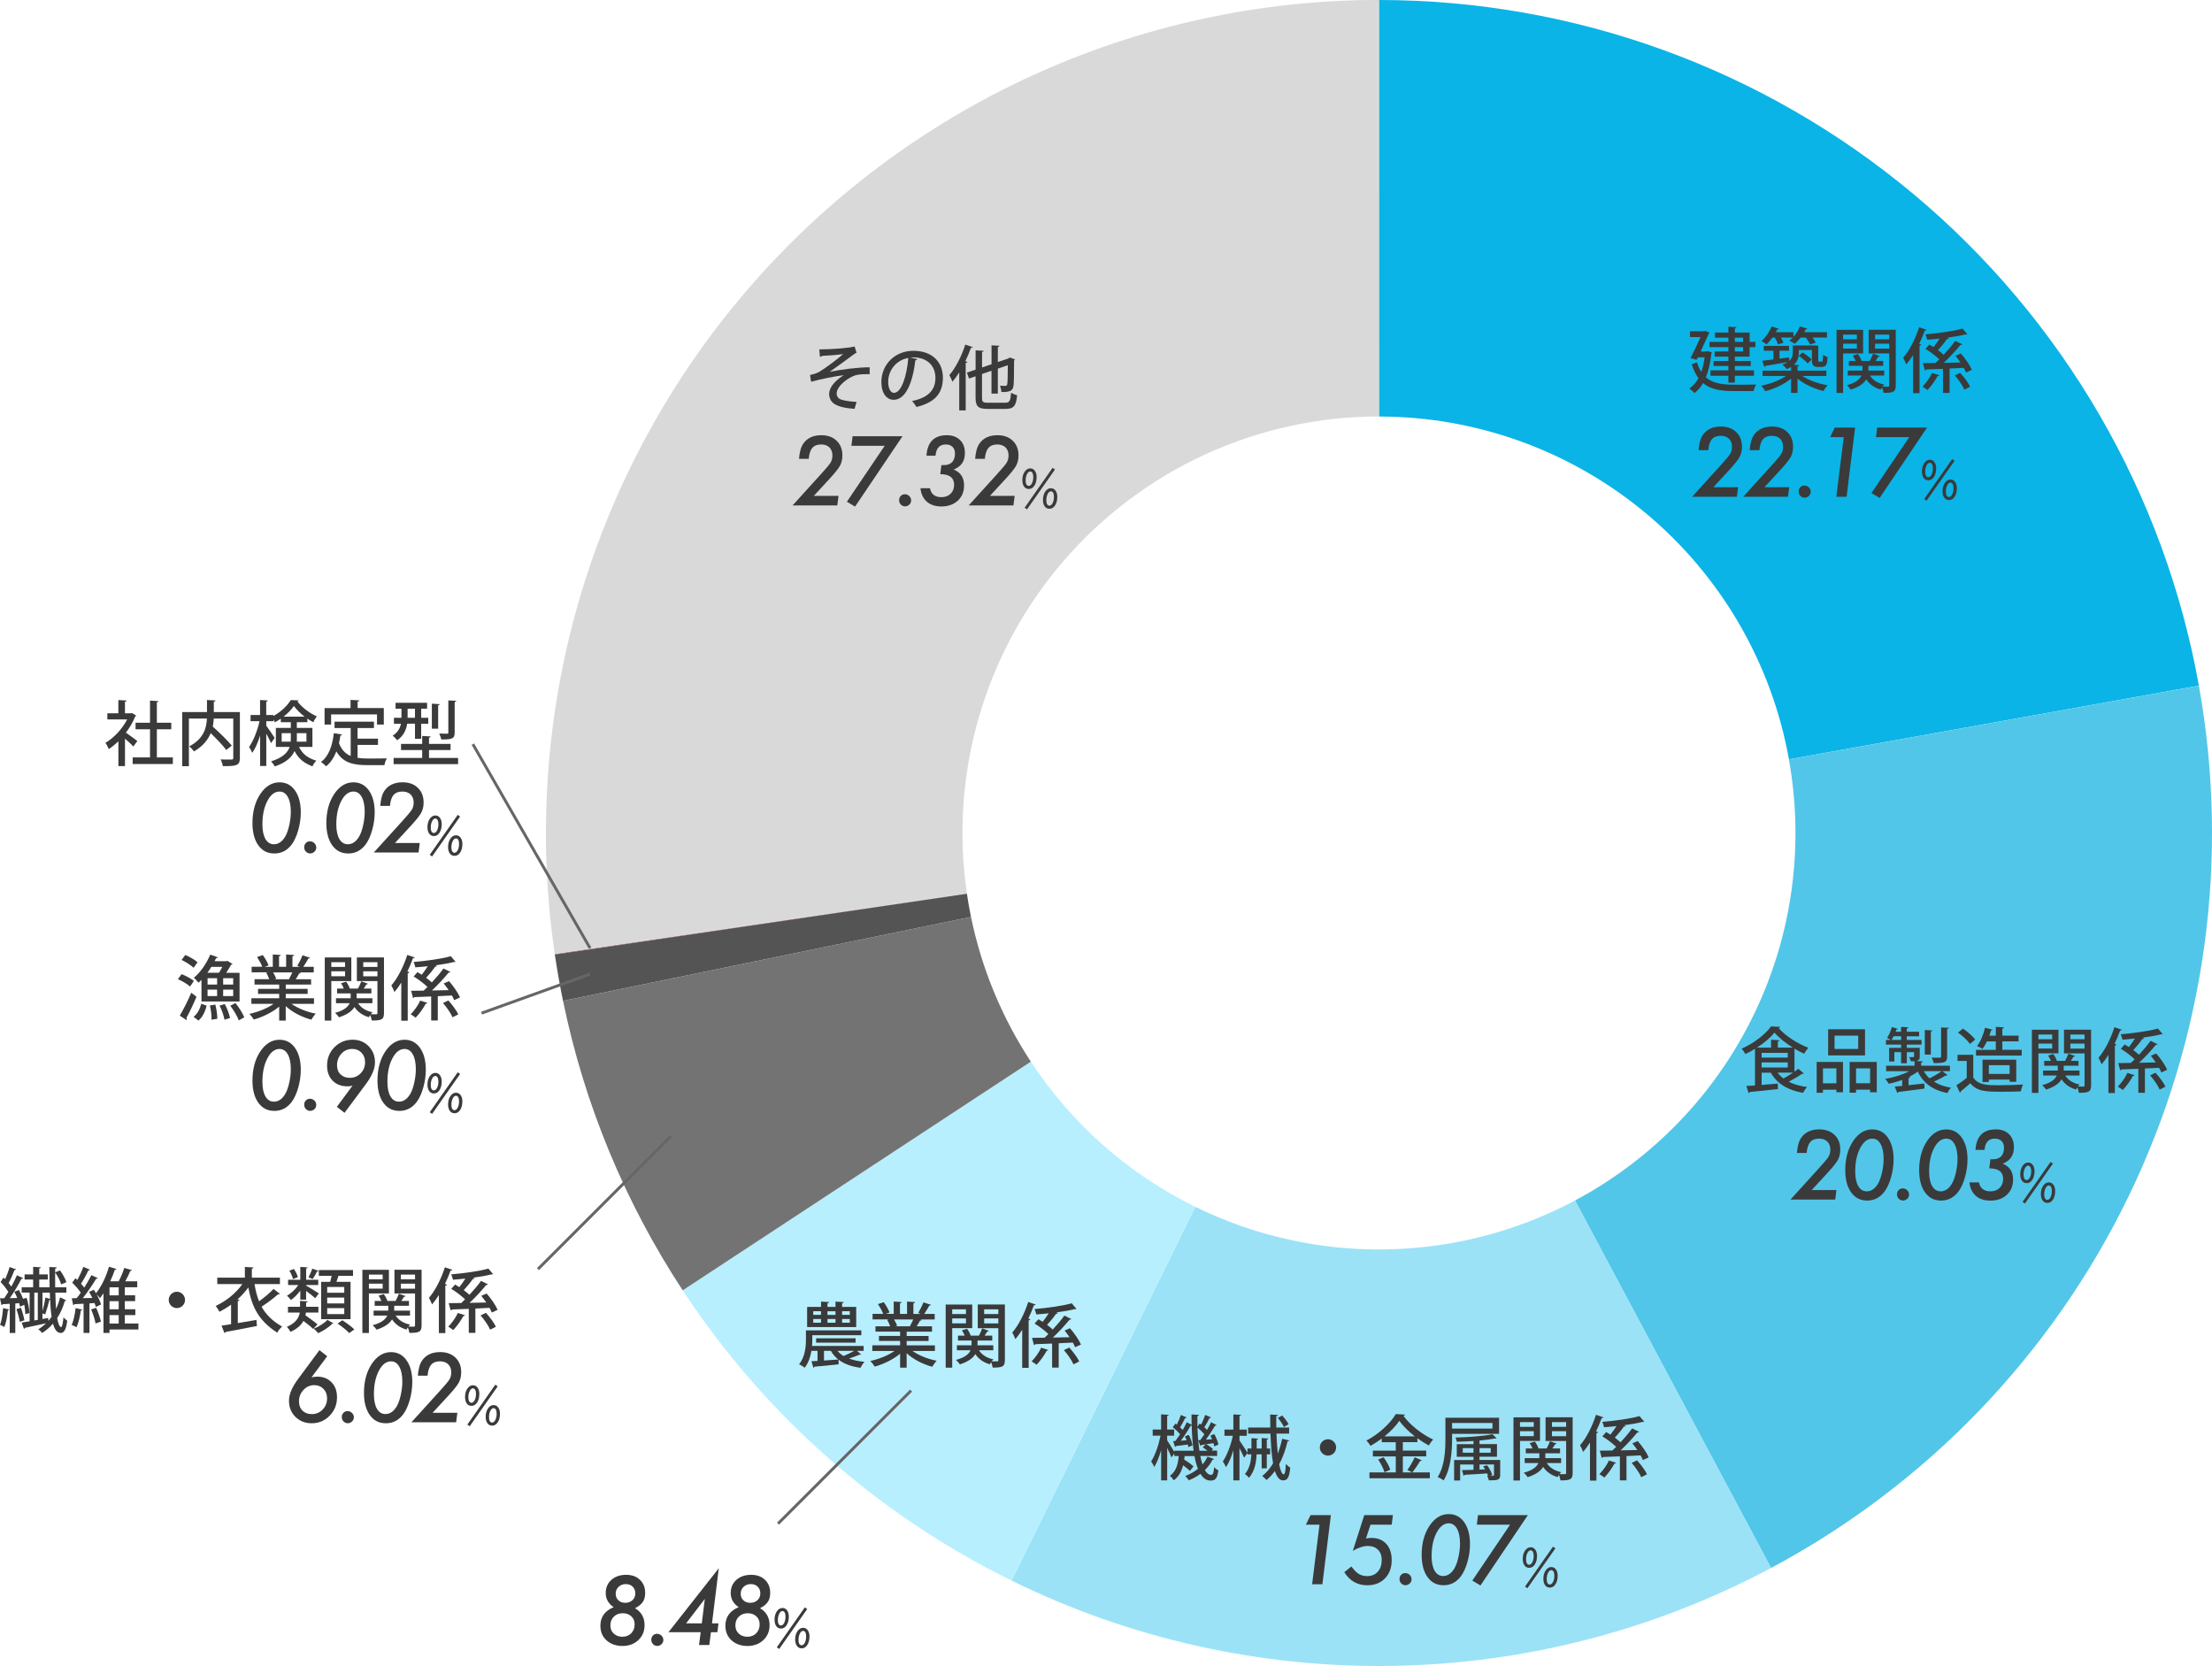
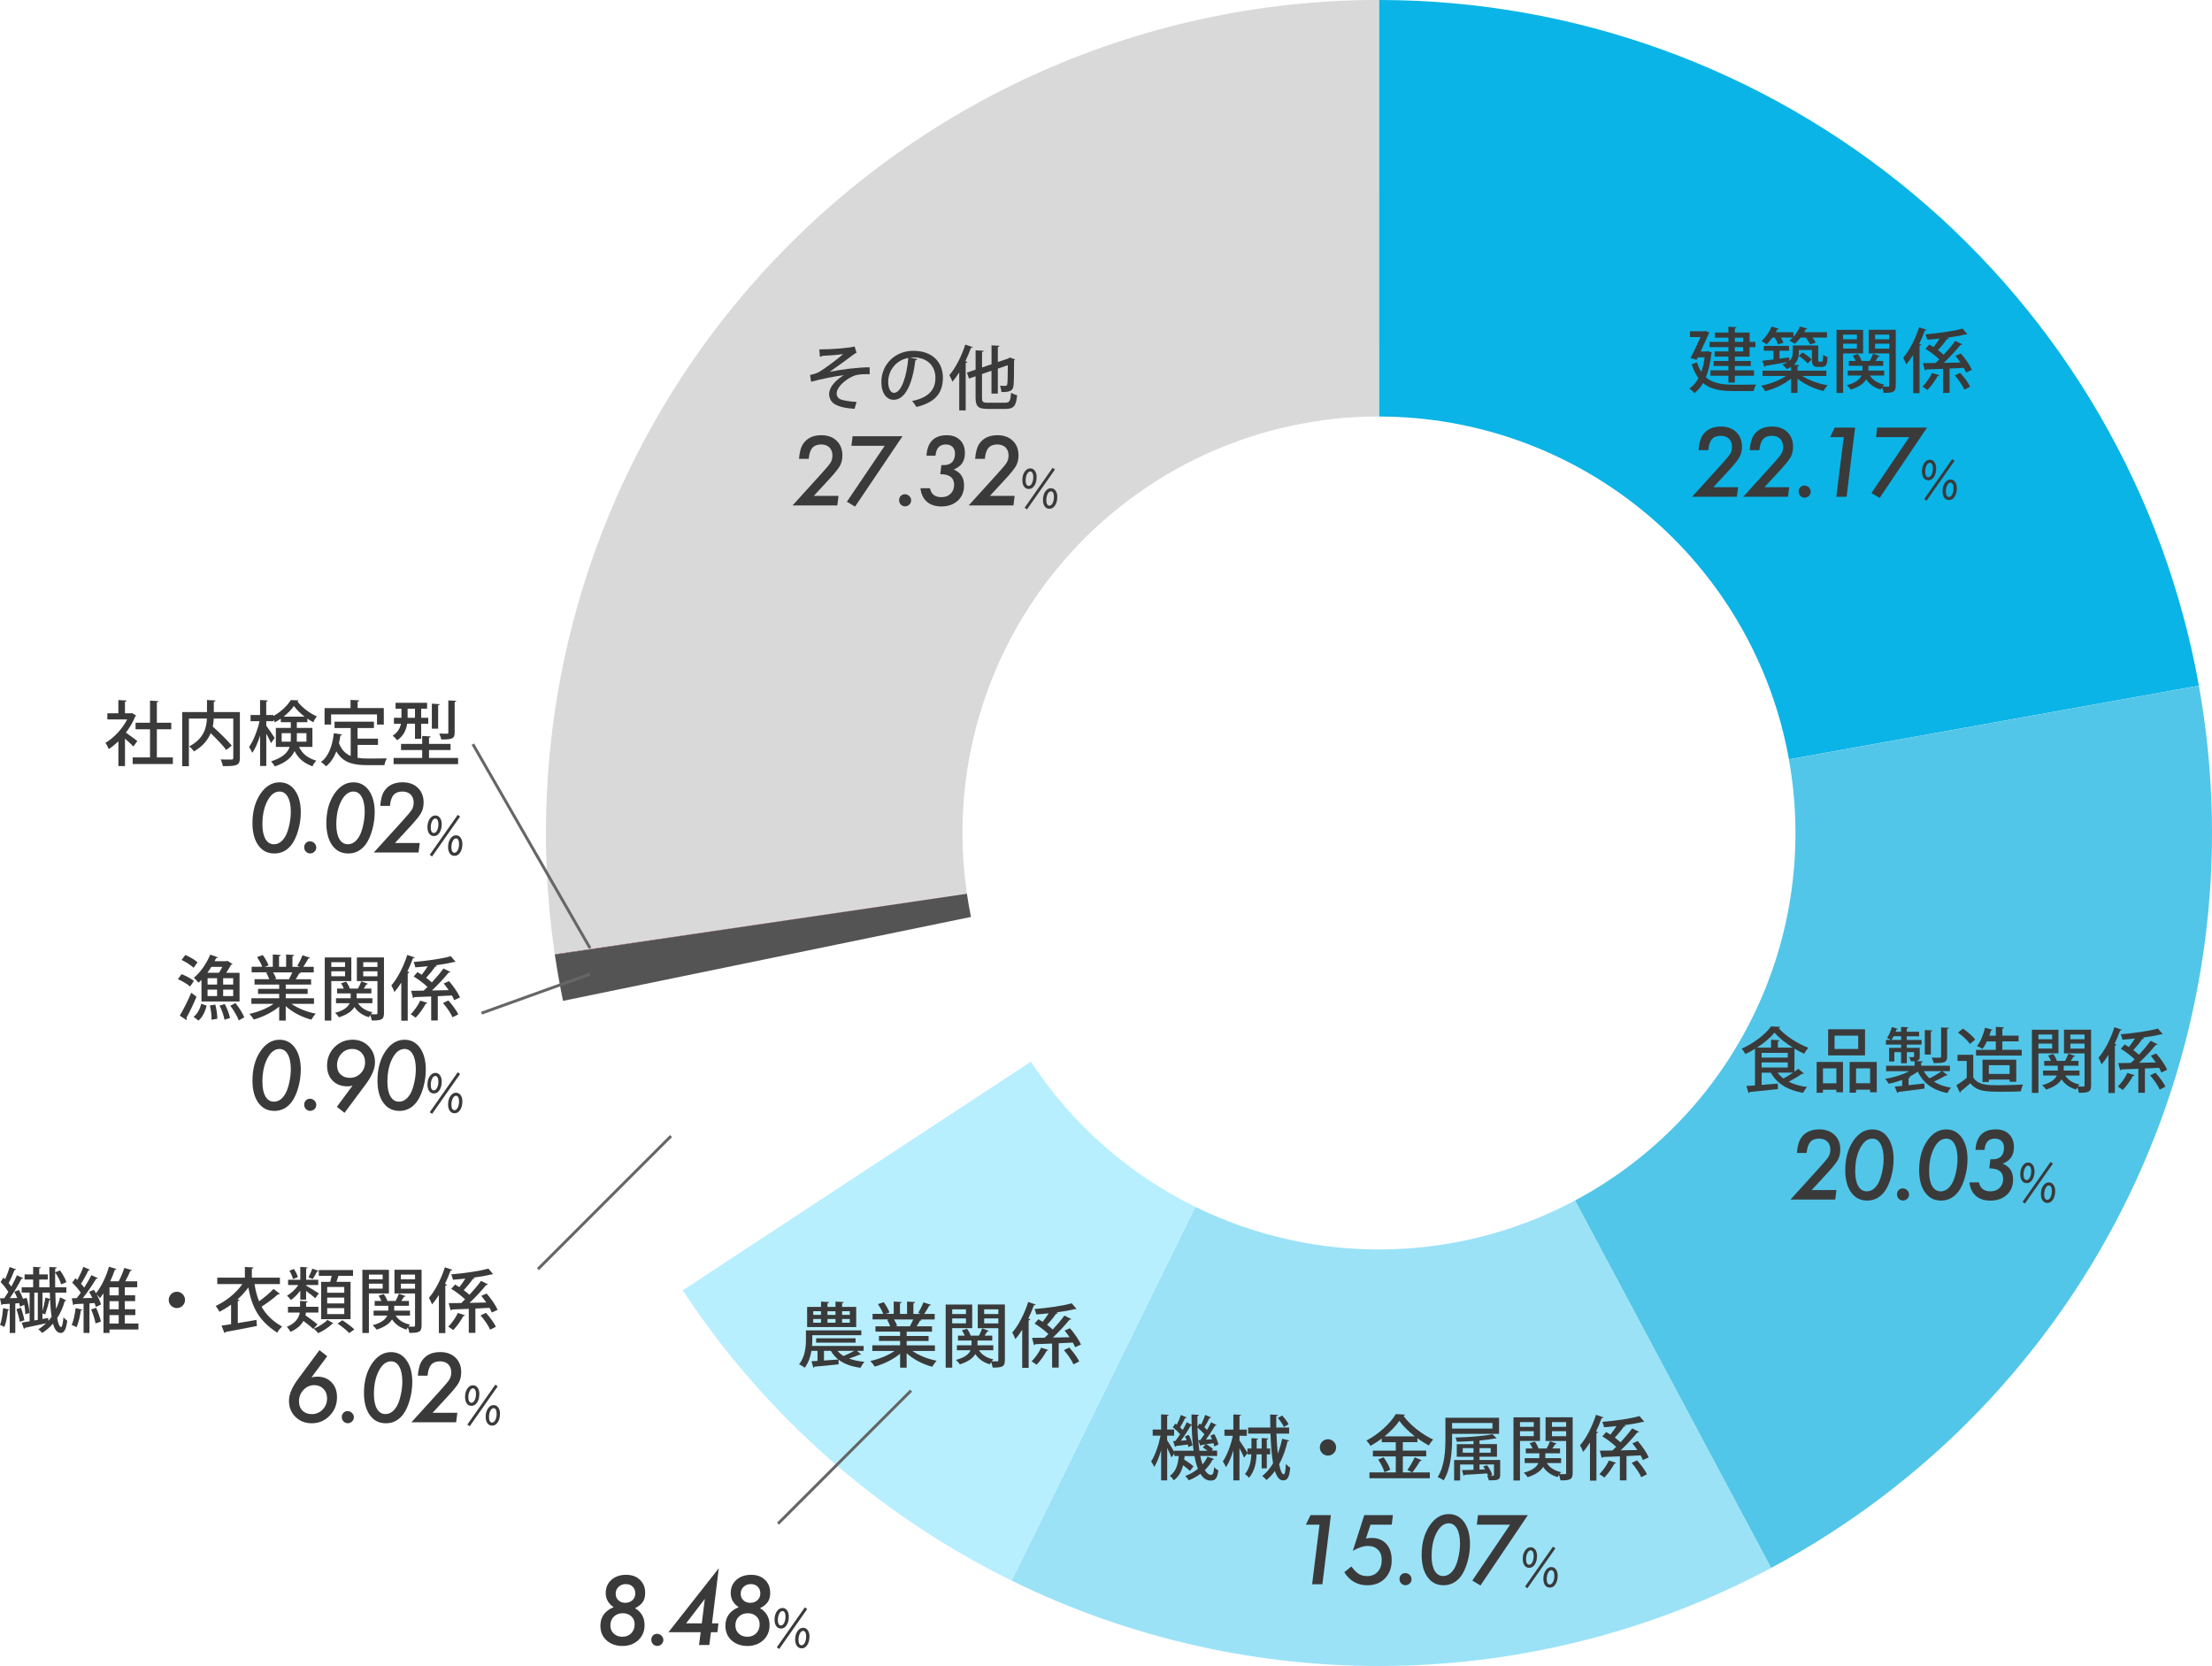
<svg xmlns="http://www.w3.org/2000/svg" id="_レイヤー_2" data-name="レイヤー 2" viewBox="0 0 764.74 576">
  <defs>
    <style>      .cls-1 {        fill: none;        stroke: #666;        stroke-miterlimit: 10;      }      .cls-2 {        fill: #895273;      }      .cls-2, .cls-3, .cls-4, .cls-5, .cls-6, .cls-7, .cls-8, .cls-9, .cls-10 {        stroke-width: 0px;      }      .cls-3 {        fill: #545454;      }      .cls-4 {        fill: #52c6e8;      }      .cls-5 {        fill: #3a3a3a;      }      .cls-6 {        fill: #0ab4e6;      }      .cls-7 {        fill: #d9d9d9;      }      .cls-8 {        fill: #b7efff;      }      .cls-9 {        fill: #737373;      }      .cls-10 {        fill: #9be2f7;      }    </style>
  </defs>
  <g id="_背景ol" data-name="背景ol">
    <g>
      <path class="cls-6" d="m476.74,0c4.18,0,8.36.09,12.53.27,4.18.18,8.35.46,12.51.82,4.17.36,8.32.82,12.46,1.36,4.14.54,8.27,1.18,12.39,1.9,4.11.72,8.21,1.54,12.3,2.44,4.08.9,8.14,1.89,12.18,2.97,4.04,1.08,8.05,2.25,12.04,3.5,3.98,1.26,7.94,2.59,11.88,4.02,3.93,1.43,7.82,2.94,11.69,4.54,3.86,1.59,7.69,3.27,11.48,5.04,3.79,1.76,7.54,3.6,11.25,5.53,3.71,1.93,7.38,3.93,10.99,6.02,3.63,2.09,7.2,4.25,10.72,6.49,3.53,2.24,7.01,4.56,10.43,6.95,3.43,2.39,6.8,4.85,10.13,7.4,3.32,2.54,6.58,5.15,9.79,7.83,3.21,2.68,6.35,5.43,9.44,8.24,3.09,2.82,6.11,5.7,9.07,8.66,2.96,2.95,5.85,5.96,8.69,9.04,2.83,3.08,5.59,6.21,8.28,9.41,2.69,3.19,5.32,6.45,7.87,9.76,2.55,3.31,5.03,6.67,7.43,10.09,2.41,3.42,4.73,6.89,6.99,10.41,2.26,3.52,4.43,7.08,6.53,10.7,2.09,3.61,4.11,7.28,6.06,10.98,1.94,3.7,3.8,7.44,5.57,11.22,1.78,3.79,3.47,7.6,5.08,11.46,1.61,3.85,3.14,7.74,4.58,11.67,1.44,3.92,2.79,7.88,4.06,11.85,1.27,3.98,2.45,7.99,3.55,12.03,1.09,4.04,2.1,8.09,3.02,12.17s1.74,8.17,2.48,12.29l-141.73,25.47c-.74-4.12-1.66-8.19-2.75-12.23s-2.36-8.02-3.81-11.94c-1.44-3.92-3.05-7.78-4.83-11.56-1.78-3.79-3.71-7.49-5.81-11.1s-4.35-7.14-6.76-10.55c-2.41-3.42-4.96-6.73-7.65-9.93s-5.52-6.27-8.48-9.22-6.05-5.77-9.26-8.45-6.53-5.22-9.95-7.61c-3.43-2.39-6.96-4.63-10.58-6.72-3.63-2.08-7.33-4.01-11.13-5.78-3.79-1.76-7.65-3.35-11.58-4.78s-7.92-2.68-11.96-3.76c-4.04-1.08-8.11-1.98-12.23-2.71s-8.26-1.27-12.43-1.63-8.34-.55-12.52-.55V0Z" />
      <path class="cls-4" d="m760.2,237.06c.67,3.72,1.27,7.45,1.79,11.19s.97,7.49,1.34,11.24c.38,3.76.68,7.52.9,11.29.22,3.77.38,7.54.45,11.32.08,3.77.08,7.55.01,11.32-.07,3.78-.21,7.55-.43,11.32-.22,3.77-.52,7.54-.89,11.29-.36,3.76-.81,7.51-1.32,11.25s-1.1,7.47-1.77,11.19-1.4,7.42-2.2,11.11-1.69,7.36-2.64,11.02c-.95,3.65-1.98,7.29-3.07,10.9s-2.26,7.2-3.49,10.77-2.54,7.11-3.92,10.63c-1.38,3.52-2.82,7.01-4.33,10.46-1.51,3.46-3.09,6.89-4.74,10.29-1.65,3.4-3.36,6.76-5.14,10.09-1.78,3.33-3.63,6.62-5.53,9.88-1.91,3.26-3.88,6.48-5.92,9.66-2.04,3.18-4.14,6.32-6.3,9.42-2.16,3.1-4.38,6.15-6.66,9.16s-4.61,5.97-7.02,8.9c-2.4,2.92-4.84,5.79-7.35,8.61s-5.07,5.59-7.69,8.31c-2.61,2.72-5.29,5.39-8.01,8.01-2.72,2.61-5.49,5.18-8.32,7.68-2.83,2.51-5.7,4.96-8.62,7.35-2.92,2.39-5.89,4.73-8.9,7.01s-6.07,4.49-9.17,6.65-6.24,4.26-9.42,6.29c-3.18,2.04-6.4,4.01-9.66,5.91s-6.55,3.75-9.89,5.53l-67.78-127.05c3.33-1.78,6.59-3.69,9.78-5.72,3.18-2.04,6.28-4.19,9.29-6.47,3.02-2.28,5.93-4.67,8.76-7.18,2.83-2.51,5.55-5.13,8.17-7.84,2.62-2.72,5.13-5.55,7.53-8.46,2.4-2.92,4.67-5.93,6.83-9.03s4.2-6.28,6.1-9.54c1.91-3.26,3.69-6.58,5.34-9.98,1.65-3.4,3.16-6.86,4.54-10.38,1.38-3.52,2.61-7.08,3.71-10.7,1.09-3.61,2.05-7.27,2.85-10.96.81-3.69,1.47-7.41,1.98-11.15.52-3.74.88-7.5,1.1-11.27s.29-7.55.21-11.32-.3-7.54-.68-11.3-.9-7.49-1.56-11.21l141.73-25.47Z" />
      <path class="cls-10" d="m612.3,542.1c-5.02,2.68-10.1,5.2-15.27,7.57s-10.39,4.59-15.69,6.66c-5.3,2.07-10.65,3.97-16.05,5.72-5.41,1.75-10.86,3.33-16.36,4.76-5.5,1.42-11.04,2.68-16.61,3.78-5.58,1.09-11.18,2.03-16.81,2.79s-11.28,1.36-16.95,1.79-11.34.69-17.02.79-11.36.02-17.04-.22-11.34-.65-16.99-1.23c-5.66-.58-11.29-1.32-16.9-2.23s-11.19-1.98-16.73-3.23c-5.55-1.24-11.05-2.64-16.51-4.21-5.46-1.57-10.88-3.29-16.24-5.18-5.36-1.89-10.66-3.93-15.9-6.13-5.24-2.2-10.41-4.55-15.51-7.06l63.51-129.24c5.1,2.51,10.34,4.71,15.71,6.6,5.36,1.89,10.82,3.45,16.38,4.69,5.55,1.24,11.15,2.15,16.81,2.73,5.66.58,11.33.82,17.02.72s11.35-.53,16.98-1.29c5.64-.77,11.21-1.86,16.71-3.29,5.51-1.42,10.91-3.17,16.21-5.23,5.3-2.07,10.46-4.44,15.48-7.11l67.78,127.05Z" />
      <path class="cls-8" d="m349.71,546.47c-11.49-5.65-22.56-12.04-33.2-19.16s-20.77-14.93-30.36-23.4-18.59-17.55-26.98-27.22-16.1-19.86-23.14-30.57l120.36-79.06c3.52,5.35,7.37,10.45,11.56,15.29,4.2,4.84,8.69,9.38,13.49,13.61,4.8,4.23,9.86,8.14,15.18,11.7s10.85,6.76,16.6,9.58l-63.51,129.24Z" />
-       <path class="cls-9" d="m236.03,446.12c-9.99-15.22-18.47-31.24-25.43-48.07s-12.27-34.16-15.94-52l141.04-29.02c1.84,8.92,4.49,17.58,7.97,25.99,3.48,8.42,7.72,16.43,12.72,24.04l-120.36,79.06Z" />
      <path class="cls-3" d="m194.65,346.05c-1.09-5.32-2.04-10.66-2.83-16.04l142.46-21.01c.4,2.69.86,5.36,1.41,8.02l-141.04,29.02Z" />
      <path class="cls-2" d="m191.82,330.01c-.01-.06-.02-.12-.03-.18l142.47-20.92s.01.06.02.09l-142.46,21.01Z" />
      <path class="cls-7" d="m191.79,329.83c-.74-5.09-1.36-10.21-1.83-15.34-.47-5.13-.81-10.27-1.01-15.41s-.26-10.3-.18-15.45c.08-5.15.3-10.29.65-15.43.35-5.14.84-10.26,1.47-15.38.63-5.11,1.4-10.2,2.3-15.28.9-5.07,1.94-10.11,3.11-15.13,1.18-5.02,2.48-10,3.92-14.94,1.44-4.95,3.01-9.85,4.71-14.71,1.7-4.86,3.54-9.67,5.49-14.44,1.96-4.76,4.05-9.47,6.27-14.12s4.55-9.24,7.01-13.77c2.46-4.52,5.04-8.98,7.73-13.36,2.7-4.39,5.52-8.7,8.45-12.94,2.93-4.23,5.97-8.39,9.13-12.46,3.15-4.07,6.41-8.06,9.78-11.96,3.36-3.9,6.83-7.7,10.41-11.41,3.57-3.71,7.24-7.33,11-10.84,3.77-3.52,7.63-6.93,11.57-10.23s7.98-6.51,12.1-9.6c4.12-3.09,8.32-6.07,12.6-8.94,4.28-2.86,8.64-5.61,13.06-8.24,4.43-2.64,8.92-5.15,13.48-7.54,4.56-2.39,9.19-4.66,13.87-6.8,4.68-2.15,9.42-4.16,14.21-6.05,4.79-1.89,9.63-3.65,14.52-5.28s9.81-3.13,14.78-4.49c4.96-1.36,9.96-2.59,14.99-3.69s10.09-2.06,15.18-2.89c5.08-.82,10.19-1.52,15.31-2.07,5.12-.55,10.25-.96,15.4-1.24,5.14-.28,10.29-.42,15.44-.42l.02,144c-2.57,0-5.15.07-7.72.21-2.57.14-5.14.34-7.7.62-2.56.28-5.11.62-7.66,1.04-2.54.41-5.07.89-7.58,1.44-2.52.55-5.02,1.16-7.5,1.84s-4.95,1.43-7.39,2.24c-2.44.82-4.86,1.7-7.26,2.64-2.4.95-4.76,1.95-7.1,3.03s-4.65,2.2-6.93,3.4-4.53,2.45-6.74,3.77c-2.21,1.32-4.39,2.69-6.53,4.13-2.14,1.43-4.24,2.92-6.3,4.47-2.06,1.55-4.08,3.15-6.05,4.8-1.97,1.65-3.9,3.36-5.78,5.11-1.89,1.76-3.72,3.56-5.51,5.42-1.78,1.85-3.52,3.76-5.2,5.71-1.68,1.95-3.31,3.94-4.89,5.97-1.57,2.04-3.09,4.11-4.56,6.23-1.46,2.11-2.87,4.27-4.22,6.46s-2.64,4.42-3.87,6.69c-1.23,2.26-2.4,4.56-3.51,6.88-1.11,2.32-2.15,4.68-3.13,7.06-.98,2.38-1.9,4.79-2.75,7.21-.85,2.43-1.64,4.89-2.36,7.35-.72,2.47-1.37,4.96-1.96,7.47-.58,2.51-1.1,5.03-1.56,7.56-.45,2.54-.83,5.08-1.15,7.64-.31,2.55-.56,5.11-.74,7.69-.18,2.57-.28,5.14-.32,7.71-.04,2.58-.01,5.15.09,7.72.1,2.57.27,5.14.51,7.71.24,2.56.54,5.12.92,7.67l-142.47,20.92Z" />
      <g>
        <path class="cls-5" d="m590.51,121.43l1.31.39c-.02.15-.1.29-.17.39-.34,3.27-.97,6.02-1.89,8.24,2.36,2.07,5.61,2.53,9.49,2.56,1.21,0,6.38,0,7.89-.05-.36.54-.75,1.58-.9,2.24h-7.04c-4.32,0-7.79-.54-10.42-2.75-.83,1.46-1.82,2.61-2.99,3.46-.36-.46-1.24-1.27-1.75-1.58,1.26-.85,2.33-2.05,3.16-3.58-.92-1.24-1.7-2.83-2.33-4.82l1.82-.66c.39,1.32.9,2.41,1.48,3.31.51-1.44.9-3.12,1.17-5.04h-2.38l-.41.85-2.09-.56c1.14-2.24,2.5-5.12,3.45-7.29h-3.64v-2.02h4.95l.41-.07,1.38.51c-.07.12-.15.29-.24.39-.68,1.54-1.75,3.87-2.82,6.17h2.16l.39-.07Zm7.04-3.24v-1.44h-4.64v-1.78h4.64v-2l2.79.15c-.02.22-.19.34-.56.41v1.44h5.1v3.22h2.01v1.83h-2.01v3.27h-5.1v1.51h5.51v1.73h-5.51v1.51h6.6v1.88h-6.6v2.36h-2.23v-2.36h-6.19v-1.88h6.19v-1.51h-5.12v-1.73h5.12v-1.51h-4.76v-1.78h4.76v-1.49h-6.53v-1.83h6.53Zm5.07-1.44h-2.84v1.44h2.84v-1.44Zm0,4.75v-1.49h-2.84v1.49h2.84Z" />
        <path class="cls-5" d="m631.4,129.99h-8.28c2.21,1.49,5.61,2.68,8.74,3.22-.49.46-1.14,1.39-1.46,1.97-3.16-.76-6.6-2.31-8.96-4.29v4.95h-2.23v-4.95c-2.35,1.97-5.75,3.56-8.91,4.36-.32-.58-.97-1.44-1.43-1.9,3.06-.58,6.38-1.83,8.57-3.36h-8.08v-1.85h9.86v-1.27c-.44.27-.92.51-1.5.73-.29-.41-1.09-1.24-1.53-1.54.73-.27,1.33-.54,1.8-.85v-.02c-2.86.51-5.78,1.02-7.67,1.32-.02.19-.17.29-.34.34l-.75-2.12c1.07-.12,2.4-.27,3.88-.46v-3.02h-3.33v-1.66h8.72v1.66h-3.28v2.75l3.33-.44.05,1.19c1-.88,1.21-1.88,1.21-2.85v-2.46h8.79v4.7c0,.8,0,.9.41.9.73,0,.8,0,.95-.07.22-.17.27-.46.32-2.34.36.32,1.04.66,1.55.8-.12,2.29-.17,3.44-2.23,3.44h-1.17c-2.01,0-2.01-1.39-2.01-2.73v-3.12h-4.52v.93c0,1.44-.36,2.95-1.7,4.17l1.82.12c-.02.22-.17.34-.56.39v1.51h9.95v1.85Zm-16.7-10.92c-.19-.63-.63-1.56-1.09-2.36h-.85c-.63.9-1.34,1.73-2.04,2.36-.41-.37-1.21-.9-1.72-1.19,1.38-1.15,2.72-3.12,3.52-5l2.48.8c-.1.19-.34.24-.56.22-.15.32-.32.63-.49.95h6.07v1.61c.95-1.02,1.75-2.31,2.26-3.58l2.55.73c-.07.2-.27.27-.56.27-.15.32-.32.66-.49.97h7.84v1.85h-5c.46.61.9,1.27,1.12,1.78l-1.94.61c-.29-.66-.87-1.61-1.5-2.39h-1.77c-.63.83-1.33,1.56-2.06,2.14-.46-.34-1.29-.8-1.87-1.07.41-.29.83-.66,1.21-1.07h-4.1c.39.66.7,1.32.87,1.8l-1.87.56Zm10.25,6.58c-.66-.78-1.97-1.88-3.08-2.61l1.31-1.19c1.14.68,2.5,1.73,3.18,2.46l-1.41,1.34Z" />
        <path class="cls-5" d="m644.12,122.19h-6.92v13.67h-2.26v-21.83h9.18v8.16Zm-2.16-6.51h-4.76v1.63h4.76v-1.63Zm-4.76,4.85h4.76v-1.71h-4.76v1.71Zm18.21-6.51v19.23c0,2.34-.97,2.58-4.22,2.58-.07-.51-.29-1.32-.53-1.9-.19.27-.34.54-.46.76-2.23-.63-3.88-1.85-5-3.53-.78,1.32-2.33,2.58-5.34,3.56-.29-.46-.9-1.15-1.36-1.54,3.18-.85,4.52-2.12,5.05-3.34h-4.73v-1.71h5.07v-1.66h-4.69v-1.68h2.33c-.24-.61-.61-1.29-.97-1.85l1.77-.54c.53.73,1.07,1.68,1.26,2.39h2.84c.39-.76.9-1.8,1.14-2.51l2.31.83c-.07.17-.24.24-.53.22-.24.41-.61.95-.95,1.46h2.65v1.68h-5.1v1.66h5.46v1.71h-4.95c1,1.58,2.69,2.68,5,3.14-.19.17-.41.41-.61.68.85.02,1.63.02,1.89.02.32,0,.41-.12.41-.44v-11.04h-7.11v-8.19h9.37Zm-2.26,1.66h-4.9v1.63h4.9v-1.63Zm-4.9,4.87h4.9v-1.73h-4.9v1.73Z" />
        <path class="cls-5" d="m661.39,122.75c-.75,1.19-1.53,2.29-2.35,3.24-.19-.56-.75-1.73-1.07-2.29,2.11-2.39,4.22-6.51,5.51-10.55l2.6.88c-.1.19-.32.27-.63.24-.56,1.56-1.21,3.12-1.94,4.63l.7.22c-.07.19-.22.34-.58.37v16.42h-2.23v-13.16Zm9.03,6.99c-.05.17-.24.27-.53.24-.78,1.46-2.21,3.53-3.52,4.87-.46-.37-1.24-.9-1.72-1.17,1.26-1.27,2.62-3.19,3.3-4.73l2.48.78Zm7.48-7.53c1.51,1.71,3.13,4.05,3.81,5.65l-2.01.93c-.19-.46-.46-1.02-.8-1.61-1.63.1-3.28.17-4.88.24v8.41h-2.28v-8.31c-2.23.07-4.25.17-5.85.22-.05.19-.22.32-.41.34l-.68-2.53c1.21,0,2.7-.02,4.35-.05.41-.39.85-.8,1.31-1.27-1.21-1.17-3.13-2.63-4.78-3.63l1.33-1.49c.46.27.97.58,1.46.9.7-.88,1.46-1.95,2.09-2.95-1.46.17-2.91.29-4.3.39-.07-.51-.36-1.36-.61-1.85,4.49-.39,9.78-1.1,12.87-2l1.65,1.95c-.07.05-.19.07-.34.07-.07,0-.15,0-.24-.02-1.7.44-3.93.83-6.34,1.15l.51.29c-.1.15-.34.22-.63.17-.78,1.15-2.06,2.71-3.13,3.85.73.54,1.43,1.1,1.97,1.61,1.5-1.61,2.96-3.36,4.01-4.82l2.4,1.19c-.1.17-.32.24-.63.24-1.5,1.88-3.71,4.24-5.75,6.17,1.84-.02,3.83-.07,5.78-.12-.56-.8-1.14-1.61-1.72-2.31l1.87-.8Zm-.24,6.68c1.31,1.44,2.82,3.44,3.45,4.8-.8.46-1.38.73-1.99,1.02-.56-1.34-1.99-3.44-3.3-4.92,1.7-.8,1.77-.88,1.85-.9Z" />
      </g>
      <g>
        <path class="cls-5" d="m600.9,168.44l-.42,3.3h-15.47l9.54-10.51c.99-1.08,1.78-1.98,2.37-2.68.59-.7,1-1.23,1.22-1.59.43-.69.65-1.52.65-2.48,0-.59-.09-1.12-.27-1.59-.18-.47-.44-.87-.77-1.2-.34-.33-.75-.58-1.23-.76-.49-.18-1.03-.26-1.63-.26-.67,0-1.26.1-1.76.29-.51.19-.93.49-1.28.89-.35.4-.62.92-.83,1.54-.21.62-.35,1.37-.42,2.24h-3.36c.18-2.35.67-4.1,1.47-5.25,1.35-1.94,3.44-2.91,6.27-2.91,2.2,0,3.95.64,5.27,1.92,1.32,1.27,1.98,2.95,1.98,5.05,0,1.36-.27,2.55-.82,3.56-.27.51-.7,1.12-1.29,1.86-.59.73-1.34,1.6-2.25,2.6l-5.53,5.99h8.56Z" />
        <path class="cls-5" d="m618.57,168.44l-.42,3.3h-15.47l9.54-10.51c.99-1.08,1.78-1.98,2.37-2.68.59-.7,1-1.23,1.22-1.59.43-.69.65-1.52.65-2.48,0-.59-.09-1.12-.27-1.59-.18-.47-.44-.87-.77-1.2-.34-.33-.75-.58-1.23-.76-.49-.18-1.03-.26-1.63-.26-.67,0-1.26.1-1.76.29-.51.19-.93.49-1.28.89-.35.4-.62.92-.83,1.54-.21.62-.35,1.37-.42,2.24h-3.36c.18-2.35.67-4.1,1.47-5.25,1.35-1.94,3.44-2.91,6.27-2.91,2.2,0,3.95.64,5.27,1.92,1.32,1.27,1.98,2.95,1.98,5.05,0,1.36-.27,2.55-.82,3.56-.27.51-.7,1.12-1.29,1.86-.59.73-1.34,1.6-2.25,2.6l-5.53,5.99h8.56Z" />
        <path class="cls-5" d="m626,170.05c0,.55-.21,1.02-.63,1.42-.42.4-.91.6-1.47.6s-1.05-.21-1.46-.62c-.4-.41-.6-.92-.6-1.52s.19-1.06.56-1.46c.39-.39.86-.59,1.41-.59.61,0,1.12.21,1.55.63.43.42.65.93.65,1.52Z" />
        <path class="cls-5" d="m641.35,147.83l-2.94,23.91h-3.55l2.56-20.61h-4.71l1.61-3.3h7.03Z" />
        <path class="cls-5" d="m666.23,147.83l-16.4,24.33-2.82-1.69,13.07-19.34h-11.5l.4-3.3h17.25Z" />
        <path class="cls-5" d="m669.38,161.96c0,1.18-.25,2.17-.76,2.94-.5.77-1.15,1.16-1.92,1.16-.69,0-1.24-.27-1.64-.82-.4-.55-.61-1.3-.61-2.24,0-1.14.26-2.11.79-2.89.53-.78,1.18-1.17,1.95-1.17.67,0,1.2.28,1.59.83.4.56.61,1.29.61,2.19Zm6.36-2.65l-9.68,13.8-.82-.57,9.67-13.8.83.57Zm-7.51,2.6c0-.59-.09-1.05-.28-1.39-.19-.34-.44-.51-.76-.51-.45,0-.83.3-1.13.91-.31.61-.47,1.34-.47,2.19,0,.59.09,1.04.28,1.38.19.33.44.5.78.5.45,0,.82-.29,1.12-.88s.46-1.32.46-2.19Zm8.29,6.9c0,1.19-.25,2.17-.76,2.94-.5.77-1.15,1.15-1.92,1.15-.7,0-1.25-.27-1.65-.82s-.61-1.29-.61-2.23c0-1.14.26-2.1.79-2.88s1.18-1.18,1.95-1.18c.66,0,1.2.28,1.6.83.4.56.61,1.29.61,2.19Zm-1.15-.04c0-.6-.09-1.07-.28-1.41-.19-.33-.44-.5-.76-.5-.45,0-.83.3-1.13.91-.31.61-.47,1.34-.47,2.2,0,.59.09,1.04.28,1.37.19.33.44.49.78.49.45,0,.82-.29,1.12-.88s.46-1.31.46-2.18Z" />
      </g>
      <g>
        <path class="cls-5" d="m289.9,171.44l-.42,3.3h-15.47l9.54-10.51c.99-1.08,1.78-1.98,2.37-2.68.59-.7,1-1.23,1.22-1.59.43-.69.65-1.52.65-2.48,0-.59-.09-1.12-.27-1.59-.18-.47-.44-.87-.77-1.2-.34-.33-.75-.58-1.23-.76-.49-.18-1.03-.26-1.63-.26-.67,0-1.26.1-1.76.29-.51.19-.93.49-1.28.89-.35.4-.62.92-.83,1.54-.21.62-.35,1.37-.42,2.24h-3.36c.18-2.35.67-4.1,1.47-5.25,1.35-1.94,3.44-2.91,6.27-2.91,2.2,0,3.95.64,5.27,1.92,1.32,1.27,1.98,2.95,1.98,5.05,0,1.36-.27,2.55-.82,3.56-.27.51-.7,1.12-1.29,1.86-.59.73-1.34,1.6-2.25,2.6l-5.53,5.99h8.56Z" />
        <path class="cls-5" d="m312.01,150.83l-16.4,24.33-2.82-1.69,13.07-19.34h-11.5l.4-3.3h17.25Z" />
        <path class="cls-5" d="m315,173.05c0,.55-.21,1.02-.63,1.42-.42.4-.91.6-1.47.6s-1.05-.21-1.46-.62c-.4-.41-.6-.92-.6-1.52s.19-1.06.56-1.46c.39-.39.86-.59,1.41-.59.61,0,1.12.21,1.55.63.43.42.65.93.65,1.52Z" />
        <path class="cls-5" d="m318.24,168.79h3.28c.17,1,.58,1.77,1.25,2.3.67.53,1.57.8,2.7.8,1.3,0,2.36-.39,3.17-1.18s1.22-1.81,1.22-3.07c0-2.47-1.59-3.7-4.79-3.7l.39-3.14h.87c1.22.01,2.16-.33,2.83-1.01s1-1.68,1-2.98c0-.97-.28-1.74-.84-2.3s-1.34-.84-2.34-.84c-2.16,0-3.34,1.3-3.55,3.89h-3.13c.31-4.73,2.66-7.09,7.06-7.09,1.89,0,3.4.55,4.54,1.66,1.12,1.09,1.69,2.58,1.69,4.46,0,1.42-.31,2.6-.92,3.51-.61.92-1.6,1.67-2.95,2.25,2.38.95,3.58,2.77,3.58,5.47,0,2.19-.72,3.95-2.17,5.28-1.45,1.33-3.34,2-5.68,2-1.04,0-1.99-.14-2.83-.42-.84-.28-1.57-.68-2.18-1.22s-1.11-1.19-1.49-1.97c-.38-.78-.62-1.67-.72-2.69Z" />
        <path class="cls-5" d="m350.79,171.44l-.42,3.3h-15.47l9.54-10.51c.99-1.08,1.78-1.98,2.37-2.68.59-.7,1-1.23,1.22-1.59.43-.69.65-1.52.65-2.48,0-.59-.09-1.12-.27-1.59-.18-.47-.44-.87-.77-1.2-.34-.33-.75-.58-1.23-.76-.49-.18-1.03-.26-1.63-.26-.67,0-1.26.1-1.76.29-.51.19-.93.49-1.28.89-.35.4-.62.92-.83,1.54-.21.62-.35,1.37-.42,2.24h-3.36c.18-2.35.67-4.1,1.47-5.25,1.35-1.94,3.44-2.91,6.27-2.91,2.2,0,3.95.64,5.27,1.92,1.32,1.27,1.98,2.95,1.98,5.05,0,1.36-.27,2.55-.82,3.56-.27.51-.7,1.12-1.29,1.86-.59.73-1.34,1.6-2.25,2.6l-5.53,5.99h8.56Z" />
        <path class="cls-5" d="m358.38,164.96c0,1.18-.25,2.17-.76,2.94-.5.77-1.15,1.16-1.92,1.16-.69,0-1.24-.27-1.64-.82-.4-.55-.61-1.3-.61-2.24,0-1.14.26-2.11.79-2.89.53-.78,1.18-1.17,1.95-1.17.67,0,1.2.28,1.59.83.4.56.61,1.29.61,2.19Zm6.36-2.65l-9.68,13.8-.82-.57,9.67-13.8.83.57Zm-7.51,2.6c0-.59-.09-1.05-.28-1.39-.19-.34-.44-.51-.76-.51-.45,0-.83.3-1.13.91-.31.61-.47,1.34-.47,2.19,0,.59.09,1.04.28,1.38.19.33.44.5.78.5.45,0,.82-.29,1.12-.88s.46-1.32.46-2.19Zm8.29,6.9c0,1.19-.25,2.17-.76,2.94-.5.77-1.15,1.15-1.92,1.15-.7,0-1.25-.27-1.65-.82s-.61-1.29-.61-2.23c0-1.14.26-2.1.79-2.88s1.18-1.18,1.95-1.18c.66,0,1.2.28,1.6.83.4.56.61,1.29.61,2.19Zm-1.15-.04c0-.6-.09-1.07-.28-1.41-.19-.33-.44-.5-.76-.5-.45,0-.83.3-1.13.91-.31.61-.47,1.34-.47,2.2,0,.59.09,1.04.28,1.37.19.33.44.49.78.49.45,0,.82-.29,1.12-.88s.46-1.31.46-2.18Z" />
      </g>
      <g>
        <path class="cls-5" d="m103.99,280.85c0,2.03-.29,4.09-.88,6.18-.59,2.07-1.35,3.73-2.28,4.97-1.56,2.05-3.55,3.08-5.96,3.08s-4.2-.94-5.56-2.82c-1.35-1.88-2.03-4.44-2.03-7.68,0-3.97.9-7.32,2.69-10.03,1.82-2.71,4.04-4.07,6.66-4.07,2.24,0,4.03.94,5.36,2.82,1.33,1.88,2,4.4,2,7.56Zm-3.45-.17c0-2.21-.35-3.92-1.04-5.14-.69-1.25-1.65-1.87-2.87-1.87-1.66,0-3.07,1.09-4.21,3.28-1.14,2.19-1.7,4.88-1.7,8.07,0,2.15.35,3.84,1.05,5.06.71,1.21,1.69,1.81,2.93,1.81,1.55,0,2.84-.88,3.89-2.63.58-.98,1.04-2.27,1.39-3.87.37-1.62.56-3.19.56-4.71Z" />
        <path class="cls-5" d="m109.33,293.05c0,.55-.21,1.02-.63,1.42-.42.4-.91.6-1.47.6s-1.05-.21-1.46-.62c-.4-.41-.6-.92-.6-1.52s.19-1.06.56-1.46c.39-.39.86-.59,1.41-.59.61,0,1.12.21,1.55.63.43.42.65.93.65,1.52Z" />
        <path class="cls-5" d="m129.54,280.85c0,2.03-.29,4.09-.88,6.18-.59,2.07-1.35,3.73-2.28,4.97-1.56,2.05-3.55,3.08-5.96,3.08s-4.2-.94-5.56-2.82c-1.35-1.88-2.03-4.44-2.03-7.68,0-3.97.9-7.32,2.69-10.03,1.82-2.71,4.04-4.07,6.66-4.07,2.24,0,4.03.94,5.36,2.82,1.33,1.88,2,4.4,2,7.56Zm-3.45-.17c0-2.21-.35-3.92-1.04-5.14-.69-1.25-1.65-1.87-2.87-1.87-1.66,0-3.07,1.09-4.21,3.28-1.14,2.19-1.7,4.88-1.7,8.07,0,2.15.35,3.84,1.05,5.06.71,1.21,1.69,1.81,2.93,1.81,1.55,0,2.84-.88,3.89-2.63.58-.98,1.04-2.27,1.39-3.87.37-1.62.56-3.19.56-4.71Z" />
        <path class="cls-5" d="m145.12,291.44l-.42,3.3h-15.47l9.54-10.51c.99-1.08,1.78-1.98,2.37-2.68.59-.7,1-1.23,1.22-1.59.43-.69.65-1.52.65-2.48,0-.59-.09-1.12-.27-1.59-.18-.47-.44-.87-.77-1.2-.34-.33-.75-.58-1.23-.76-.49-.18-1.03-.26-1.63-.26-.67,0-1.26.1-1.76.29-.51.19-.93.49-1.28.89-.35.4-.62.92-.83,1.54-.21.62-.35,1.37-.42,2.24h-3.36c.18-2.35.67-4.1,1.47-5.25,1.35-1.94,3.44-2.91,6.27-2.91,2.2,0,3.95.64,5.27,1.92,1.32,1.27,1.98,2.95,1.98,5.05,0,1.36-.27,2.55-.82,3.56-.27.51-.7,1.12-1.29,1.86-.59.73-1.34,1.6-2.25,2.6l-5.53,5.99h8.56Z" />
        <path class="cls-5" d="m152.71,284.96c0,1.18-.25,2.17-.76,2.94-.5.77-1.15,1.16-1.92,1.16-.69,0-1.24-.27-1.64-.82-.4-.55-.61-1.3-.61-2.24,0-1.14.26-2.11.79-2.89.53-.78,1.18-1.17,1.95-1.17.67,0,1.2.28,1.59.83.4.56.61,1.29.61,2.19Zm6.36-2.65l-9.68,13.8-.82-.57,9.67-13.8.83.57Zm-7.51,2.6c0-.59-.09-1.05-.28-1.39-.19-.34-.44-.51-.76-.51-.45,0-.83.3-1.13.91-.31.61-.47,1.34-.47,2.19,0,.59.09,1.04.28,1.38.19.33.44.5.78.5.45,0,.82-.29,1.12-.88s.46-1.32.46-2.19Zm8.29,6.9c0,1.19-.25,2.17-.76,2.94-.5.77-1.15,1.15-1.92,1.15-.7,0-1.25-.27-1.65-.82s-.61-1.29-.61-2.23c0-1.14.26-2.1.79-2.88s1.18-1.18,1.95-1.18c.66,0,1.2.28,1.6.83.4.56.61,1.29.61,2.19Zm-1.15-.04c0-.6-.09-1.07-.28-1.41-.19-.33-.44-.5-.76-.5-.45,0-.83.3-1.13.91-.31.61-.47,1.34-.47,2.2,0,.59.09,1.04.28,1.37.19.33.44.49.78.49.45,0,.82-.29,1.12-.88s.46-1.31.46-2.18Z" />
      </g>
      <g>
        <path class="cls-5" d="m103.99,369.85c0,2.03-.29,4.09-.88,6.18-.59,2.07-1.35,3.73-2.28,4.97-1.56,2.05-3.55,3.08-5.96,3.08s-4.2-.94-5.56-2.82c-1.35-1.88-2.03-4.44-2.03-7.68,0-3.97.9-7.32,2.69-10.03,1.82-2.71,4.04-4.07,6.66-4.07,2.24,0,4.03.94,5.36,2.82,1.33,1.88,2,4.4,2,7.56Zm-3.45-.17c0-2.21-.35-3.92-1.04-5.14-.69-1.25-1.65-1.87-2.87-1.87-1.66,0-3.07,1.09-4.21,3.28-1.14,2.19-1.7,4.88-1.7,8.07,0,2.15.35,3.84,1.05,5.06.71,1.21,1.69,1.81,2.93,1.81,1.55,0,2.84-.88,3.89-2.63.58-.98,1.04-2.27,1.39-3.87.37-1.62.56-3.19.56-4.71Z" />
        <path class="cls-5" d="m109.33,382.05c0,.55-.21,1.02-.63,1.42-.42.4-.91.6-1.47.6s-1.05-.21-1.46-.62c-.4-.41-.6-.92-.6-1.52s.19-1.06.56-1.46c.39-.39.86-.59,1.41-.59.61,0,1.12.21,1.55.63.43.42.65.93.65,1.52Z" />
        <path class="cls-5" d="m121.87,375.36c-.59.15-1.16.23-1.7.23-2.17,0-3.89-.65-5.17-1.95-1.28-1.31-1.92-3.06-1.92-5.23,0-2.51.85-4.62,2.55-6.35,1.72-1.72,3.82-2.59,6.29-2.59,2.2,0,4.04.74,5.51,2.23,1.48,1.51,2.21,3.37,2.21,5.57s-1.03,4.7-3.08,7.46l-7.45,10.02-2.66-2.07,5.42-7.32Zm4.34-8.11c0-1.34-.41-2.44-1.24-3.3-.83-.86-1.88-1.29-3.17-1.29-1.51,0-2.76.54-3.76,1.63-1.01,1.1-1.52,2.45-1.52,4.03,0,1.31.4,2.36,1.21,3.14.83.79,1.89,1.19,3.21,1.19,1.48,0,2.73-.52,3.75-1.56,1.02-1.05,1.53-2.33,1.53-3.84Z" />
        <path class="cls-5" d="m147.21,369.85c0,2.03-.29,4.09-.88,6.18-.59,2.07-1.35,3.73-2.28,4.97-1.56,2.05-3.55,3.08-5.96,3.08s-4.2-.94-5.56-2.82c-1.35-1.88-2.03-4.44-2.03-7.68,0-3.97.9-7.32,2.69-10.03,1.82-2.71,4.04-4.07,6.66-4.07,2.24,0,4.03.94,5.36,2.82,1.33,1.88,2,4.4,2,7.56Zm-3.45-.17c0-2.21-.35-3.92-1.04-5.14-.69-1.25-1.65-1.87-2.87-1.87-1.66,0-3.07,1.09-4.21,3.28-1.14,2.19-1.7,4.88-1.7,8.07,0,2.15.35,3.84,1.05,5.06.71,1.21,1.69,1.81,2.93,1.81,1.55,0,2.84-.88,3.89-2.63.58-.98,1.04-2.27,1.39-3.87.37-1.62.56-3.19.56-4.71Z" />
        <path class="cls-5" d="m152.71,373.96c0,1.18-.25,2.17-.76,2.94-.5.77-1.15,1.16-1.92,1.16-.69,0-1.24-.27-1.64-.82-.4-.55-.61-1.3-.61-2.24,0-1.14.26-2.11.79-2.89.53-.78,1.18-1.17,1.95-1.17.67,0,1.2.28,1.59.83.4.56.61,1.29.61,2.19Zm6.36-2.65l-9.68,13.8-.82-.57,9.67-13.8.83.57Zm-7.51,2.6c0-.59-.09-1.05-.28-1.39-.19-.34-.44-.51-.76-.51-.45,0-.83.3-1.13.91-.31.61-.47,1.34-.47,2.19,0,.59.09,1.04.28,1.38.19.33.44.5.78.5.45,0,.82-.29,1.12-.88s.46-1.32.46-2.19Zm8.29,6.9c0,1.19-.25,2.17-.76,2.94-.5.77-1.15,1.15-1.92,1.15-.7,0-1.25-.27-1.65-.82s-.61-1.29-.61-2.23c0-1.14.26-2.1.79-2.88s1.18-1.18,1.95-1.18c.66,0,1.2.28,1.6.83.4.56.61,1.29.61,2.19Zm-1.15-.04c0-.6-.09-1.07-.28-1.41-.19-.33-.44-.5-.76-.5-.45,0-.83.3-1.13.91-.31.61-.47,1.34-.47,2.2,0,.59.09,1.04.28,1.37.19.33.44.49.78.49.45,0,.82-.29,1.12-.88s.46-1.31.46-2.18Z" />
      </g>
      <g>
        <path class="cls-5" d="m620.39,370.52c.49-.34.95-.68,1.31-1l1.97,1.63c-.07.07-.22.12-.39.12-.07,0-.15,0-.24-.02-1.19.83-3.03,1.9-4.66,2.75,1.77.9,3.93,1.51,6.38,1.83-.49.46-1.09,1.39-1.38,2.02-5.27-.93-9.03-3.14-11.17-6.99h-3.18v4.24c1.8-.15,3.71-.29,5.61-.46l.02,1.9c-3.59.41-7.38.78-9.74,1-.05.22-.22.34-.41.39l-.73-2.46,2.96-.19v-12.65c-1.07.66-2.18,1.27-3.3,1.78-.32-.51-.87-1.36-1.33-1.83,4.13-1.8,8.23-4.97,10.17-7.7l3.16.15c-.05.22-.24.37-.53.41,2.35,2.73,6.65,5.46,10.27,6.82-.51.56-1.07,1.36-1.46,2.05-1.07-.49-2.21-1.07-3.33-1.75v7.97Zm-5.73-8.31h5.17c-2.48-1.54-4.83-3.41-6.34-5.19-1.38,1.71-3.57,3.58-6.09,5.19h4.9v-2.75l2.91.2c-.02.19-.17.34-.56.39v2.17Zm-5.63,1.8v1.63h9.03v-1.63h-9.03Zm0,3.31v1.75h9.03v-1.75h-9.03Zm5.54,3.53c.53.76,1.21,1.44,2.01,2.02,1.04-.56,2.26-1.29,3.33-2.02h-5.34Z" />
        <path class="cls-5" d="m628.06,377.83v-10.67h9.1v10.48h-2.28v-.88h-4.64v1.07h-2.19Zm6.82-8.46h-4.64v5.17h4.64v-5.17Zm9.9-13.52v9.04h-12.75v-9.04h12.75Zm-2.35,6.82v-4.61h-8.18v4.61h8.18Zm-2.96,4.48h9.37v10.48h-2.31v-.88h-4.86v1.02h-2.21v-10.62Zm2.21,7.36h4.86v-5.14h-4.86v5.14Z" />
        <path class="cls-5" d="m671.49,370.33l1.8,1.36c-.1.15-.34.2-.58.15-1.04.63-2.72,1.51-4.1,2.12,1.6,1.02,3.57,1.73,5.92,2.1-.46.41-1.02,1.27-1.29,1.85-5.05-1-8.35-3.46-10.22-7.43-.85.66-1.89,1.29-3.01,1.85l.39.05c-.02.19-.19.34-.56.37v2.44c1.75-.17,3.62-.39,5.44-.58l.07,1.75c-3.3.46-6.82.9-9.06,1.17-.02.19-.17.32-.34.37l-.9-2.22c.75-.07,1.63-.15,2.57-.24v-2.07c-1.5.56-3.11,1.02-4.64,1.32-.27-.49-.83-1.27-1.24-1.68,2.91-.46,6.04-1.44,8.33-2.66h-7.99v-1.88h9.83v-1.56c-.36.02-.78.02-1.26.02-.12-.49-.39-1.05-.61-1.46.68.02,1.24.02,1.43.02.19-.02.27-.07.27-.27v-1.46h-2.5v3.85h-1.99v-3.85h-2.33v3.24h-1.8v-4.73h4.13v-1.12h-5.24v-1.61h1.67c-.39-.24-.92-.51-1.29-.71.68-.9,1.29-2.36,1.67-3.75l2.09.63c-.07.17-.27.24-.51.22-.07.24-.17.51-.29.78h1.89v-1.68l2.52.15c-.02.19-.17.32-.53.37v1.17h4.25v1.56h-4.25v1.27h5.1v1.61h-5.1v1.12h4.47v2.92c0,.95-.12,1.34-1.17,1.63l2.23.12c-.02.22-.17.34-.58.41v1.1h9.95v1.88h-2.67Zm-16.8-12.06c-.24.46-.49.9-.73,1.27h3.3v-1.27h-2.57Zm10.42,12.06c.51.93,1.19,1.78,1.97,2.49,1.41-.68,3.13-1.71,4.22-2.49h-6.19Zm2.96-14.08c-.02.19-.17.32-.53.39v7.97h-2.09v-8.5l2.62.15Zm5.66-.88c-.02.19-.17.34-.56.39v9.55c0,2-.85,2.24-4.64,2.24-.12-.56-.41-1.36-.7-1.88,1.24.02,2.43.02,2.79.02.34-.02.46-.12.46-.44v-10.02l2.65.12Z" />
        <path class="cls-5" d="m682.2,364.68v7.85c1.7,2.68,5.02,2.68,8.84,2.68,2.77,0,6.17-.1,8.35-.24-.27.56-.63,1.66-.75,2.36-1.67.07-4.13.12-6.41.12-5.51,0-8.64,0-11.05-2.92-1.14,1.02-2.33,2.02-3.3,2.8,0,.27-.07.37-.29.46l-1.21-2.56c1.09-.71,2.4-1.61,3.57-2.56v-5.85h-3.18v-2.14h5.44Zm-3.57-9.06c1.55,1.05,3.4,2.61,4.25,3.8l-1.82,1.51c-.78-1.17-2.57-2.83-4.13-3.92l1.7-1.39Zm20.32,7.36v1.97h-15.8v-1.97h6.85v-2.92h-3.06c-.46.97-1,1.88-1.53,2.58-.49-.32-1.33-.73-1.92-.97,1.21-1.46,2.21-3.97,2.79-6.34l2.6.68c-.1.19-.29.27-.53.24-.17.61-.36,1.22-.61,1.83h2.26v-3.05l2.84.17c-.02.19-.19.34-.58.41v2.46h5.61v1.97h-5.61v2.92h6.7Zm-1.89,11.04h-2.28v-.76h-7.19v.83h-2.18v-7.7h11.65v7.63Zm-9.47-2.73h7.19v-3.02h-7.19v3.02Z" />
        <path class="cls-5" d="m711.65,364.19h-6.92v13.67h-2.26v-21.83h9.18v8.16Zm-2.16-6.51h-4.76v1.63h4.76v-1.63Zm-4.76,4.85h4.76v-1.71h-4.76v1.71Zm18.21-6.51v19.23c0,2.34-.97,2.58-4.22,2.58-.07-.51-.29-1.32-.53-1.9-.19.27-.34.54-.46.76-2.23-.63-3.88-1.85-5-3.53-.78,1.32-2.33,2.58-5.34,3.56-.29-.46-.9-1.15-1.36-1.54,3.18-.85,4.52-2.12,5.05-3.34h-4.73v-1.71h5.07v-1.66h-4.69v-1.68h2.33c-.24-.61-.61-1.29-.97-1.85l1.77-.54c.53.73,1.07,1.68,1.26,2.39h2.84c.39-.76.9-1.8,1.14-2.51l2.31.83c-.07.17-.24.24-.53.22-.24.41-.61.95-.95,1.46h2.65v1.68h-5.1v1.66h5.46v1.71h-4.95c1,1.58,2.69,2.68,5,3.14-.19.17-.41.41-.61.68.85.02,1.63.02,1.89.02.32,0,.41-.12.41-.44v-11.04h-7.11v-8.19h9.37Zm-2.26,1.66h-4.9v1.63h4.9v-1.63Zm-4.9,4.87h4.9v-1.73h-4.9v1.73Z" />
        <path class="cls-5" d="m728.92,364.75c-.75,1.19-1.53,2.29-2.35,3.24-.19-.56-.75-1.73-1.07-2.29,2.11-2.39,4.22-6.51,5.51-10.55l2.6.88c-.1.19-.32.27-.63.24-.56,1.56-1.21,3.12-1.94,4.63l.7.22c-.07.19-.22.34-.58.37v16.42h-2.23v-13.16Zm9.03,6.99c-.05.17-.24.27-.53.24-.78,1.46-2.21,3.53-3.52,4.87-.46-.37-1.24-.9-1.72-1.17,1.26-1.27,2.62-3.19,3.3-4.73l2.48.78Zm7.48-7.53c1.51,1.71,3.13,4.05,3.81,5.65l-2.01.93c-.19-.46-.46-1.02-.8-1.61-1.63.1-3.28.17-4.88.24v8.41h-2.28v-8.31c-2.23.07-4.25.17-5.85.22-.05.19-.22.32-.41.34l-.68-2.53c1.21,0,2.7-.02,4.35-.05.41-.39.85-.8,1.31-1.27-1.21-1.17-3.13-2.63-4.78-3.63l1.33-1.49c.46.27.97.58,1.46.9.7-.88,1.46-1.95,2.09-2.95-1.46.17-2.91.29-4.3.39-.07-.51-.36-1.36-.61-1.85,4.49-.39,9.78-1.1,12.87-2l1.65,1.95c-.07.05-.19.07-.34.07-.07,0-.15,0-.24-.02-1.7.44-3.93.83-6.34,1.15l.51.29c-.1.15-.34.22-.63.17-.78,1.15-2.06,2.71-3.13,3.85.73.54,1.43,1.1,1.97,1.61,1.5-1.61,2.96-3.36,4.01-4.82l2.4,1.19c-.1.17-.32.24-.63.24-1.5,1.88-3.71,4.24-5.75,6.17,1.84-.02,3.83-.07,5.78-.12-.56-.8-1.14-1.61-1.72-2.31l1.87-.8Zm-.24,6.68c1.31,1.44,2.82,3.44,3.45,4.8-.8.46-1.38.73-1.99,1.02-.56-1.34-1.99-3.44-3.3-4.92,1.7-.8,1.77-.88,1.85-.9Z" />
      </g>
      <g>
        <path class="cls-5" d="m283.26,120.8c4.2,0,10.39-.46,12.19-1.02l.68,2.19c-.27.07-.66.32-1.07.63-2.28,1.71-5.56,4.09-8.21,5.95,3.88-.8,9.78-1.56,13.81-1.56v2.39c-.34-.02-.7-.02-1.09-.02-1.36,0-2.87.12-3.81.39-2.4.71-6.51,3.68-6.51,6.31,0,.76.34,1.51,1.21,1.95,1.09.51,3.69.85,5.68.95l-.7,2.39c-2.87-.17-5.41-.68-7.04-1.73-1.17-.76-1.72-2.12-1.75-3.27,0-3.05,3.11-5.41,5.07-6.63-3.81.49-7.57,1.27-11.29,2.27l-.39-2.34c1.38-.29,2.35-.61,3.23-1.1,1.63-.95,6.51-4.51,8.21-6.14-1.77.32-5.73.56-7.26.63-.12.17-.49.32-.75.32l-.22-2.56Z" />
        <path class="cls-5" d="m317.12,124.17c-.07.22-.32.39-.66.39-.95,7.99-3.42,13.67-7.5,13.67-2.36,0-4.25-2.17-4.25-6.17,0-6.04,4.73-10.77,11.02-10.77,6.97,0,10.25,4.26,10.25,9.28,0,5.78-3.13,8.65-9.13,10.14-.36-.56-.92-1.41-1.53-2.07,5.56-1.1,8.08-3.78,8.08-7.99,0-3.97-2.62-7.09-7.7-7.09-.34,0-.66.02-1,.05l2.4.56Zm-3.11-.41c-4.27.76-6.94,4.36-6.94,8.24,0,2.31.85,3.83,1.97,3.83,2.62,0,4.47-5.87,4.98-12.06Z" />
        <path class="cls-5" d="m336.31,120.02c-.1.19-.32.27-.63.24-.56,1.56-1.21,3.12-1.94,4.63l.7.22c-.07.19-.22.34-.58.37v16.42h-2.23v-13.16c-.75,1.19-1.53,2.29-2.35,3.24-.19-.56-.75-1.73-1.07-2.29,2.11-2.39,4.22-6.51,5.51-10.55l2.6.88Zm3.2,17.47c0,1.49.29,1.75,2.04,1.75h5.95c1.55,0,1.84-.63,2.06-3.46.53.34,1.46.73,2.09.85-.34,3.56-1.07,4.75-3.98,4.75h-6.21c-3.23,0-4.18-.8-4.18-3.92v-7.36l-2.28.78-.7-2.05,2.99-1.02v-6.68l2.79.15c-.02.22-.17.34-.56.41v5.36l3.28-1.12v-6.53l2.74.15c-.02.22-.19.34-.56.41v5.21l3.67-1.24s.07-.07.44-.34l1.84.68c-.07.1-.19.24-.34.32,0,4.36-.05,7.68-.19,8.7-.17,1.56-.9,2.34-4.18,2.24-.05-.66-.24-1.63-.53-2.17.66.05,1.53.05,1.85.05.39,0,.61-.1.7-.61.12-.51.17-2.7.19-6.53l-3.45,1.19v8.63h-2.19v-7.9l-3.28,1.12v8.16Z" />
      </g>
      <g>
        <path class="cls-5" d="m47.09,247.39c-.05.15-.19.24-.34.32-.78,1.95-1.92,3.87-3.23,5.6,1.19.8,3.35,2.41,3.96,2.88l-1.36,1.9c-.63-.66-1.85-1.78-2.91-2.71v9.48h-2.28v-8.58c-1.07,1.05-2.21,1.97-3.33,2.7-.22-.61-.8-1.71-1.17-2.14,2.91-1.71,5.85-4.8,7.53-8.11h-6.85v-2.12h3.81v-4.58l2.84.17c-.02.19-.17.34-.56.41v4h2.02l.36-.1,1.5.88Zm7.14,14.47h5.53v2.29h-13.89v-2.29h6v-9.72h-5v-2.27h5v-7.65l2.94.19c-.02.19-.19.34-.58.39v7.07h4.98v2.27h-4.98v9.72Z" />
        <path class="cls-5" d="m82.93,246.19v15.86c0,2.71-1.29,2.83-5.88,2.83-.1-.63-.46-1.71-.78-2.32.97.05,1.94.05,2.7.05h1.07c.46,0,.61-.15.61-.58v-13.6h-6.75c-.05.9-.15,1.83-.34,2.78,2.28,2.05,5.15,4.8,6.58,6.58l-1.92,1.51c-1.12-1.54-3.33-3.83-5.37-5.82-.95,2.27-2.67,4.51-5.78,6.31-.34-.49-1.09-1.32-1.65-1.73,5.1-2.68,5.97-6.51,6.12-9.63h-6.24v16.47h-2.31v-18.71h8.57v-4.17l2.94.15c-.02.22-.19.37-.58.44v3.58h9.01Z" />
        <path class="cls-5" d="m108.01,258.23h-4.64c1.41,2.83,3.35,3.92,6,4.78-.53.49-1.09,1.27-1.33,1.95-2.7-1.05-4.71-2.39-6.21-5.29-.95,2.1-2.91,4.02-6.85,5.31-.22-.49-.87-1.36-1.26-1.75,4.1-1.29,5.75-3.07,6.43-5h-4.78v-6.56h5.17v-1.97h-3.45v-1.22c-.68.46-1.36.88-2.06,1.24-.12-.27-.29-.61-.49-.95v.58h-2.48v1.56c.68.88,2.5,3.58,2.89,4.22l-1.24,1.8c-.32-.78-1.02-2.1-1.65-3.27v11.16h-2.14v-10.5c-.75,2.36-1.7,4.56-2.7,5.97-.24-.61-.75-1.51-1.12-2.02,1.48-2.05,2.91-5.73,3.64-8.92h-3.11v-2.14h3.28v-5.19l2.69.15c-.02.19-.19.34-.56.39v4.65h2.48v.34c2.48-1.34,4.83-3.53,6-5.51.17.02.36.02,2.7.1-.05.17-.22.29-.41.34,1.53,2.07,4.27,4.14,6.72,5.19-.44.54-.92,1.39-1.21,2.02-.68-.34-1.38-.76-2.06-1.24v1.24h-3.64v1.97h5.39v6.56Zm-10.63-1.8h3.11c.05-.37.05-.73.05-1.1v-1.85h-3.16v2.95Zm7.94-8.65c-1.46-1.12-2.82-2.44-3.71-3.7-.83,1.22-2.11,2.56-3.57,3.7h7.28Zm.61,5.7h-3.3v1.9c0,.34,0,.71-.02,1.05h3.33v-2.95Z" />
        <path class="cls-5" d="m123.62,257.55v4.46c1.07.17,2.26.24,3.5.24,1.07,0,5.22,0,6.63-.05-.36.54-.75,1.66-.85,2.34h-5.9c-4.88,0-8.45-.83-10.71-4.75-.83,2.12-1.99,3.9-3.54,5.14-.39-.41-1.24-1.15-1.77-1.51,2.62-1.88,3.93-5.53,4.44-9.92l2.82.44c-.05.22-.24.34-.56.34-.12.9-.29,1.78-.49,2.63.87,2.36,2.26,3.7,4.05,4.46v-9.65h-5.58v-2.22h13.62v2.22h-5.66v3.66h7.06v2.17h-7.06Zm-9.15-10.55v3.51h-2.26v-5.7h8.98v-2.83l3.03.17c-.02.22-.17.37-.58.41v2.24h9.05v5.7h-2.35v-3.51h-15.88Z" />
        <path class="cls-5" d="m143.46,250.21h-2.69c-.32,2.07-1.21,4.24-3.47,5.73-.32-.44-1.12-1.29-1.55-1.58,1.82-1.17,2.57-2.66,2.87-4.14h-2.43v-2.05h2.6v-3.14h-2.04v-2.05h10.9v2.05h-2.04v3.14h2.45v2.05h-2.45v5.21h-2.14v-5.21Zm4.86,11.84h10.05v2.14h-22.29v-2.14h9.88v-2.73h-7.31v-2.12h7.31v-2.75l2.94.17c-.02.22-.17.34-.58.39v2.19h7.45v2.12h-7.45v2.73Zm-7.4-17.03v3.14h2.55v-3.14h-2.55Zm11.12-1.56c-.02.19-.19.32-.56.37v8.11h-2.18v-8.65l2.74.17Zm5.71-1.17c-.02.2-.17.34-.56.39v10.6c0,2.12-.87,2.39-4.61,2.39-.12-.58-.44-1.44-.73-2.05,1.17.05,2.35.05,2.69.05s.46-.1.46-.41v-11.09l2.74.12Z" />
      </g>
      <g>
        <path class="cls-5" d="m62.78,336.8c1.46.56,3.33,1.56,4.25,2.36l-1.33,1.93c-.87-.83-2.7-1.9-4.2-2.56l1.29-1.73Zm-.63,14.35c1.14-1.9,2.77-5.09,3.98-7.92l1.8,1.39c-1.07,2.58-2.43,5.43-3.5,7.33.12.15.17.29.17.41s-.05.24-.1.34l-2.35-1.56Zm1.92-20.98c1.46.63,3.33,1.68,4.22,2.53-.58.8-.97,1.34-1.36,1.9-.85-.85-2.69-2.02-4.15-2.71l1.29-1.73Zm7.38,17.54c-.51,1.88-1.31,3.88-2.84,5.14l-1.68-1.29c1.34-1.02,2.23-2.8,2.65-4.53l1.87.68Zm-1.8-1.46v-7.48c-.34.37-.7.68-1.04,1-.34-.46-1.09-1.32-1.58-1.73,2.21-1.78,4.37-4.92,5.66-7.99l2.67.95c-.1.17-.32.27-.63.22-.17.37-.34.73-.53,1.1h4.03l.39-.12,1.77,1.1c-.1.12-.27.22-.49.24-.44.85-1.07,1.85-1.72,2.8h4.64v9.92h-13.16Zm6.04-9.92c.41-.61.83-1.34,1.17-2.05h-3.79c-.44.71-.9,1.39-1.38,2.05h4.01Zm-3.93,4.07h3.3v-2.19h-3.3v2.19Zm3.3,1.75h-3.3v2.22h3.3v-2.22Zm-1.94,10.41c.07-1.32-.17-3.36-.56-4.92l1.87-.32c.44,1.56.7,3.58.7,4.9l-2.01.34Zm4.49,0c-.22-1.34-.92-3.39-1.7-4.9l1.8-.51c.83,1.49,1.55,3.48,1.82,4.82l-1.92.58Zm3.01-12.16v-2.19h-3.47v2.19h3.47Zm0,3.97v-2.22h-3.47v2.22h3.47Zm1.94,8.43c-.51-1.39-1.75-3.53-2.94-5.07l1.77-.93c1.26,1.51,2.5,3.56,3.06,4.92l-1.89,1.07Z" />
        <path class="cls-5" d="m108.54,347.08h-7.77c2.21,1.54,5.37,2.8,8.4,3.39-.51.49-1.19,1.44-1.53,2.07-3.23-.85-6.53-2.53-8.86-4.68v5h-2.26v-4.83c-2.35,1.97-5.71,3.61-8.79,4.46-.34-.58-1-1.46-1.5-1.95,2.96-.63,6.17-1.93,8.35-3.46h-7.67v-1.95h9.61v-1.51h-7.31v-1.73h7.31v-1.49h-8.52v-1.85h5.07c-.22-.68-.63-1.58-1.04-2.27l.58-.1v-.02l-5.61.02v-1.93h3.67c-.36-.97-1.12-2.34-1.8-3.36l1.99-.68c.78,1.07,1.65,2.58,1.99,3.56l-1.31.49h2.77v-4.26l2.74.17c-.02.22-.22.39-.58.44v3.66h2.45v-4.26l2.77.17c-.02.24-.22.39-.58.44v3.66h2.57l-.9-.34c.61-1,1.38-2.56,1.8-3.66l2.62.85c-.07.17-.27.27-.58.24-.44.85-1.14,2-1.77,2.9h3.62v1.93h-4.95l.46.15c-.07.17-.27.24-.58.24-.29.58-.73,1.34-1.17,1.97h5.32v1.85h-8.76v1.49h7.57v1.73h-7.57v1.51h9.76v1.95Zm-8.62-8.6c.36-.63.8-1.51,1.14-2.29h-6.65c.46.73.9,1.61,1.07,2.22l-.73.15h5.39l-.22-.07Z" />
        <path class="cls-5" d="m121.46,339.19h-6.92v13.67h-2.26v-21.83h9.18v8.16Zm-2.16-6.51h-4.76v1.63h4.76v-1.63Zm-4.76,4.85h4.76v-1.71h-4.76v1.71Zm18.21-6.51v19.23c0,2.34-.97,2.58-4.22,2.58-.07-.51-.29-1.32-.53-1.9-.19.27-.34.54-.46.76-2.23-.63-3.88-1.85-5-3.53-.78,1.32-2.33,2.58-5.34,3.56-.29-.46-.9-1.15-1.36-1.54,3.18-.85,4.52-2.12,5.05-3.34h-4.73v-1.71h5.07v-1.66h-4.69v-1.68h2.33c-.24-.61-.61-1.29-.97-1.85l1.77-.54c.53.73,1.07,1.68,1.26,2.39h2.84c.39-.76.9-1.8,1.14-2.51l2.31.83c-.07.17-.24.24-.53.22-.24.41-.61.95-.95,1.46h2.65v1.68h-5.1v1.66h5.46v1.71h-4.95c1,1.58,2.69,2.68,5,3.14-.19.17-.41.41-.61.68.85.02,1.63.02,1.89.02.32,0,.41-.12.41-.44v-11.04h-7.11v-8.19h9.37Zm-2.26,1.66h-4.9v1.63h4.9v-1.63Zm-4.9,4.87h4.9v-1.73h-4.9v1.73Z" />
        <path class="cls-5" d="m138.72,339.75c-.75,1.19-1.53,2.29-2.35,3.24-.19-.56-.75-1.73-1.07-2.29,2.11-2.39,4.22-6.51,5.51-10.55l2.6.88c-.1.19-.32.27-.63.24-.56,1.56-1.21,3.12-1.94,4.63l.7.22c-.07.19-.22.34-.58.37v16.42h-2.23v-13.16Zm9.03,6.99c-.05.17-.24.27-.53.24-.78,1.46-2.21,3.53-3.52,4.87-.46-.37-1.24-.9-1.72-1.17,1.26-1.27,2.62-3.19,3.3-4.73l2.48.78Zm7.48-7.53c1.51,1.71,3.13,4.05,3.81,5.65l-2.01.93c-.19-.46-.46-1.02-.8-1.61-1.63.1-3.28.17-4.88.24v8.41h-2.28v-8.31c-2.23.07-4.25.17-5.85.22-.05.19-.22.32-.41.34l-.68-2.53c1.21,0,2.7-.02,4.35-.05.41-.39.85-.8,1.31-1.27-1.21-1.17-3.13-2.63-4.78-3.63l1.33-1.49c.46.27.97.58,1.46.9.7-.88,1.46-1.95,2.09-2.95-1.46.17-2.91.29-4.3.39-.07-.51-.36-1.36-.61-1.85,4.49-.39,9.78-1.1,12.87-2l1.65,1.95c-.07.05-.19.07-.34.07-.07,0-.15,0-.24-.02-1.7.44-3.93.83-6.34,1.15l.51.29c-.1.15-.34.22-.63.17-.78,1.15-2.06,2.71-3.13,3.85.73.54,1.43,1.1,1.97,1.61,1.5-1.61,2.96-3.36,4.01-4.82l2.4,1.19c-.1.17-.32.24-.63.24-1.5,1.88-3.71,4.24-5.75,6.17,1.84-.02,3.83-.07,5.78-.12-.56-.8-1.14-1.61-1.72-2.31l1.87-.8Zm-.24,6.68c1.31,1.44,2.82,3.44,3.45,4.8-.8.46-1.38.73-1.99,1.02-.56-1.34-1.99-3.44-3.3-4.92,1.7-.8,1.77-.88,1.85-.9Z" />
      </g>
      <g>
        <path class="cls-5" d="m107.69,476.21c.36-.08.71-.14,1.05-.19.34-.04.66-.06.96-.06,2.04,0,3.69.66,4.94,1.97,1.25,1.28,1.87,3,1.87,5.17,0,2.51-.85,4.64-2.56,6.38-1.69,1.73-3.76,2.6-6.19,2.6-2.24,0-4.11-.74-5.62-2.21-1.49-1.47-2.23-3.32-2.23-5.56s1.03-4.67,3.1-7.48l7.43-10.03,2.68,2.11-5.44,7.31Zm-4.33,8.25c0,1.35.4,2.43,1.21,3.24.81.81,1.88,1.21,3.22,1.21,1.5,0,2.75-.53,3.76-1.58,1.02-1.05,1.53-2.35,1.53-3.89,0-1.31-.42-2.4-1.25-3.25-.83-.86-1.88-1.29-3.17-1.29-1.46,0-2.7.55-3.73,1.64-1.04,1.1-1.56,2.41-1.56,3.92Z" />
        <path class="cls-5" d="m122.33,490.05c0,.55-.21,1.02-.63,1.42-.42.4-.91.6-1.47.6s-1.05-.21-1.46-.62c-.4-.41-.6-.92-.6-1.52s.19-1.06.56-1.46c.39-.39.86-.59,1.41-.59.61,0,1.12.21,1.55.63.43.42.65.93.65,1.52Z" />
        <path class="cls-5" d="m142.54,477.85c0,2.03-.29,4.09-.88,6.18-.59,2.07-1.35,3.73-2.28,4.97-1.56,2.05-3.55,3.08-5.96,3.08s-4.2-.94-5.56-2.82c-1.35-1.88-2.03-4.44-2.03-7.68,0-3.97.9-7.32,2.69-10.03,1.82-2.71,4.04-4.07,6.66-4.07,2.24,0,4.03.94,5.36,2.82,1.33,1.88,2,4.4,2,7.56Zm-3.45-.17c0-2.21-.35-3.92-1.04-5.14-.69-1.25-1.65-1.87-2.87-1.87-1.66,0-3.07,1.09-4.21,3.28-1.14,2.19-1.7,4.88-1.7,8.07,0,2.15.35,3.84,1.05,5.06.71,1.21,1.69,1.81,2.93,1.81,1.55,0,2.84-.88,3.89-2.63.58-.98,1.04-2.27,1.39-3.87.37-1.62.56-3.19.56-4.71Z" />
        <path class="cls-5" d="m158.12,488.44l-.42,3.3h-15.47l9.54-10.51c.99-1.08,1.78-1.98,2.37-2.68.59-.7,1-1.23,1.22-1.59.43-.69.65-1.52.65-2.48,0-.59-.09-1.12-.27-1.59-.18-.47-.44-.87-.77-1.2-.34-.33-.75-.58-1.23-.76-.49-.18-1.03-.26-1.63-.26-.67,0-1.26.1-1.76.29-.51.19-.93.49-1.28.89-.35.4-.62.92-.83,1.54-.21.62-.35,1.37-.42,2.24h-3.36c.18-2.35.67-4.1,1.47-5.25,1.35-1.94,3.44-2.91,6.27-2.91,2.2,0,3.95.64,5.27,1.92,1.32,1.27,1.98,2.95,1.98,5.05,0,1.36-.27,2.55-.82,3.56-.27.51-.7,1.12-1.29,1.86-.59.73-1.34,1.6-2.25,2.6l-5.53,5.99h8.56Z" />
        <path class="cls-5" d="m165.71,481.96c0,1.18-.25,2.17-.76,2.94-.5.77-1.15,1.16-1.92,1.16-.69,0-1.24-.27-1.64-.82-.4-.55-.61-1.3-.61-2.24,0-1.14.26-2.11.79-2.89.53-.78,1.18-1.17,1.95-1.17.67,0,1.2.28,1.59.83.4.56.61,1.29.61,2.19Zm6.36-2.65l-9.68,13.8-.82-.57,9.67-13.8.83.57Zm-7.51,2.6c0-.59-.09-1.05-.28-1.39-.19-.34-.44-.51-.76-.51-.45,0-.83.3-1.13.91-.31.61-.47,1.34-.47,2.19,0,.59.09,1.04.28,1.38.19.33.44.5.78.5.45,0,.82-.29,1.12-.88s.46-1.32.46-2.19Zm8.29,6.9c0,1.19-.25,2.17-.76,2.94-.5.77-1.15,1.15-1.92,1.15-.7,0-1.25-.27-1.65-.82s-.61-1.29-.61-2.23c0-1.14.26-2.1.79-2.88s1.18-1.18,1.95-1.18c.66,0,1.2.28,1.6.83.4.56.61,1.29.61,2.19Zm-1.15-.04c0-.6-.09-1.07-.28-1.41-.19-.33-.44-.5-.76-.5-.45,0-.83.3-1.13.91-.31.61-.47,1.34-.47,2.2,0,.59.09,1.04.28,1.37.19.33.44.49.78.49.45,0,.82-.29,1.12-.88s.46-1.31.46-2.18Z" />
      </g>
      <g>
        <path class="cls-5" d="m6.92,451.77c-.07-.37-.17-.78-.29-1.22l-1.34.1v10.21h-1.92v-10.09c-.92.07-1.77.12-2.48.15-.05.19-.22.32-.39.34l-.51-2.39,1.48-.02c.46-.66.92-1.41,1.41-2.19-.66-1.1-1.72-2.41-2.67-3.41l1-1.56.58.58c.58-1.34,1.19-2.97,1.53-4.22l2.26.83c-.07.17-.27.24-.58.24-.49,1.32-1.29,3.17-2.01,4.48.34.41.66.83.92,1.22.75-1.34,1.43-2.73,1.94-3.9l2.18.98c-.07.17-.29.24-.61.24-1,1.95-2.57,4.63-4.03,6.68l2.57-.05c-.29-.76-.66-1.49-1.02-2.17l1.6-.61c.53.93,1.04,2.02,1.43,3.05l1.24-.32c.53,1.68.9,3.85.95,5.26l-1.41.37c0-.88-.12-2.05-.34-3.22l-1.5.63Zm-3.71.97c-.05.17-.19.27-.49.27-.19,2.02-.61,4.34-1.21,5.78-.36-.24-1.04-.54-1.48-.71.53-1.36.87-3.68,1.04-5.82l2.14.49Zm3.62,4.26c-.15-1.19-.66-3-1.14-4.39l1.55-.46c.51,1.36,1,3.14,1.19,4.31l-1.6.54Zm12.31-10.09c.02,2.07.12,3.97.24,5.63.58-1.22,1.04-2.56,1.41-4.02l2.11,1.07c-.07.15-.22.24-.51.24-.61,2.19-1.5,4.17-2.62,5.9.32,1.83.8,3.09,1.38,3.09.34,0,.63-1.58.8-3.39.36.46.95.9,1.29,1.17-.32,2.78-1,4.26-2.21,4.26-1.33,0-2.14-1.22-2.72-3.22-1.12,1.29-2.38,2.36-3.74,3.22-.29-.37-.87-.98-1.34-1.27.95-.56,1.85-1.27,2.67-2.07-2.72.58-5.46,1.19-7.28,1.56-.05.2-.19.34-.34.37l-.78-2.19c.78-.12,1.72-.27,2.74-.44v-9.92h-2.74v-1.85h3.96v-2.66h-2.96v-1.78h2.96v-2.61l2.67.15c-.02.19-.19.34-.56.39v2.07h2.96v1.78h-2.96v2.66h3.59c-.05-2.22-.07-4.58-.1-6.99l2.55.1c0,.22-.15.37-.53.44v1.29l1.65-.68c.97,1.27,1.87,2.95,2.23,4.09l-1.8.76c-.32-1.15-1.21-2.88-2.09-4.14-.02,1.71-.02,3.44,0,5.14h3.88v1.85h-3.84Zm-7.28,0v9.63l1.21-.22v-9.41h-1.21Zm2.82,6.36c.41-1.41.83-3.31,1.02-4.65l1.6.46-.07-2.17h-2.55v6.36Zm1.97,2.39l.1,1.02c.36-.46.75-.93,1.09-1.41-.27-1.68-.41-3.66-.51-5.87-.1.02-.17.05-.27.05-.32,1.44-.95,3.65-1.43,4.97l-.95-.34v1.95l1.97-.37Z" />
        <path class="cls-5" d="m28.46,452.79c-.05.24-.27.29-.51.27-.29,2.05-.8,4.39-1.53,5.82-.41-.27-1.17-.61-1.65-.8.66-1.36,1.12-3.68,1.38-5.82l2.31.54Zm19.4,4.8v2.07h-10v1.19h-2.09v-13.67c-.39.58-.8,1.15-1.21,1.66-.27-.37-.73-.9-1.14-1.32v.02c.68,1.24,1.26,2.53,1.5,3.48l-1.8.83c-.1-.39-.24-.85-.44-1.34l-1.75.12v10.21h-2.04v-10.09c-1.21.05-2.31.12-3.18.15-.05.22-.24.32-.41.34l-.49-2.39,1.7-.02c.46-.56.95-1.22,1.41-1.9-.73-1.1-1.89-2.46-2.96-3.46l1.14-1.54c.22.2.44.39.66.61.75-1.41,1.58-3.19,2.04-4.53l2.33.98c-.1.15-.29.22-.58.22-.61,1.36-1.65,3.27-2.55,4.63.44.46.8.9,1.12,1.34.95-1.49,1.82-3.02,2.48-4.31l2.26,1.05c-.12.15-.32.22-.63.22-1.17,1.97-2.96,4.63-4.61,6.68l3.3-.07c-.36-.73-.75-1.46-1.14-2.12l1.68-.71c.24.37.49.78.73,1.19,1.97-2.39,3.67-6.17,4.47-9.14l2.62.76c-.07.19-.27.29-.58.29-.41,1.22-.95,2.58-1.6,3.97h2.94c.73-1.36,1.5-3.24,1.92-4.61l2.67.76c-.07.17-.27.27-.58.27-.44,1.07-1.09,2.44-1.75,3.58h4.15v2.07h-4.3v2.78h3.57v2.02h-3.57v2.8h3.64v2.02h-3.64v2.9h4.73Zm-14.61-5.43c.68,1.51,1.36,3.46,1.65,4.75-.53.17-1.04.37-1.87.66-.22-1.32-.87-3.31-1.53-4.85l1.75-.56Zm7.79-4.31v-2.78h-3.18v2.78h3.18Zm0,4.82v-2.8h-3.18v2.8h3.18Zm-3.18,2.02v2.9h3.18v-2.9h-3.18Z" />
        <path class="cls-5" d="m63.97,449.43c0,1.56-1.26,2.83-2.82,2.83s-2.82-1.27-2.82-2.83,1.26-2.83,2.82-2.83,2.82,1.32,2.82,2.83Z" />
        <path class="cls-5" d="m87.99,443.95c.36,2.22.85,4.17,1.58,5.97,1.75-1.27,3.74-2.92,5-4.29l2.23,1.73c-.12.12-.39.17-.66.12-1.46,1.32-3.81,3.07-5.7,4.29,1.46,2.68,3.67,4.92,7.11,6.9-.63.49-1.38,1.36-1.67,2.1-6.53-4.19-8.79-8.97-10.03-15.64-1.02,1.41-2.28,2.83-3.76,4.14l.7.12c-.05.22-.19.37-.58.41v7.65c2.06-.34,4.32-.73,6.46-1.1l.15,2.1c-3.96.8-8.18,1.58-10.85,2.07-.02.19-.19.34-.36.39l-1.02-2.58,3.3-.51v-6.75c-1.26.93-2.62,1.75-4.03,2.46-.27-.56-.9-1.51-1.29-2.02,3.71-1.68,7.16-4.58,9.22-7.55h-8.67v-2.22h9.54v-3.7l2.99.17c-.02.19-.19.34-.58.41v3.12h9.71v2.22h-8.79Z" />
        <path class="cls-5" d="m105.76,453.82c-.02.32-.07.63-.15.95,1.43,1,3.21,2.29,4.15,3.14l-1.46,1.56c-.75-.73-2.11-1.83-3.4-2.78-.75,1.39-2.11,2.73-4.49,3.8-.22-.51-.83-1.34-1.24-1.73,3.18-1.39,4.18-3.22,4.47-4.95h-4.08v-2h4.18v-2.05l2.65.17c-.02.19-.19.32-.56.39v1.49h4.25v2h-4.32Zm-1.94-4.48v-3.12c-.97,1.32-2.14,2.51-3.25,3.24-.32-.46-.95-1.15-1.36-1.51,1.43-.76,2.94-2.17,3.93-3.66h-3.54v-1.83h4.22v-4.44l2.55.17c-.02.19-.17.32-.53.37v3.9h4.18v1.83h-4.18v.2c1,.54,3.71,2.24,4.39,2.7l-1.24,1.66c-.63-.61-2.02-1.68-3.16-2.53v3.02h-2.02Zm-2.21-10.62c.61.88,1.19,2.05,1.36,2.83l-1.67.68c-.17-.8-.7-2-1.26-2.9l1.58-.61Zm5.05,2.9c.44-.83,1-2.12,1.31-3l2.16.76c-.07.15-.24.24-.53.24-.36.73-.97,1.85-1.48,2.58l-1.46-.58Zm8.59,15.89c-.07.1-.22.17-.44.19-.97,1.1-3.04,2.44-4.81,3.22-.34-.46-1.02-1.12-1.51-1.54,1.75-.71,3.74-1.97,4.69-3.05l2.06,1.17Zm-4.22-14.33h3.13c.17-.66.36-1.39.51-2.07h-4.44v-2h11.82v2h-5.03c-.19.63-.44,1.36-.7,2.07h4.88v12.92h-10.17v-12.92Zm7.99,3.78v-2h-5.9v2h5.9Zm0,3.68v-2.02h-5.9v2.02h5.9Zm0,3.7v-2.05h-5.9v2.05h5.9Zm1.72,6.56c-.83-.93-2.62-2.34-4.03-3.29l1.65-1.15c1.38.9,3.23,2.24,4.15,3.17l-1.77,1.27Z" />
        <path class="cls-5" d="m134.46,447.19h-6.92v13.67h-2.26v-21.83h9.18v8.16Zm-2.16-6.51h-4.76v1.63h4.76v-1.63Zm-4.76,4.85h4.76v-1.71h-4.76v1.71Zm18.21-6.51v19.23c0,2.34-.97,2.58-4.22,2.58-.07-.51-.29-1.32-.53-1.9-.19.27-.34.54-.46.76-2.23-.63-3.88-1.85-5-3.53-.78,1.32-2.33,2.58-5.34,3.56-.29-.46-.9-1.15-1.36-1.54,3.18-.85,4.52-2.12,5.05-3.34h-4.73v-1.71h5.07v-1.66h-4.69v-1.68h2.33c-.24-.61-.61-1.29-.97-1.85l1.77-.54c.53.73,1.07,1.68,1.26,2.39h2.84c.39-.76.9-1.8,1.14-2.51l2.31.83c-.07.17-.24.24-.53.22-.24.41-.61.95-.95,1.46h2.65v1.68h-5.1v1.66h5.46v1.71h-4.95c1,1.58,2.69,2.68,5,3.14-.19.17-.41.41-.61.68.85.02,1.63.02,1.89.02.32,0,.41-.12.41-.44v-11.04h-7.11v-8.19h9.37Zm-2.26,1.66h-4.9v1.63h4.9v-1.63Zm-4.9,4.87h4.9v-1.73h-4.9v1.73Z" />
        <path class="cls-5" d="m151.72,447.75c-.75,1.19-1.53,2.29-2.35,3.24-.19-.56-.75-1.73-1.07-2.29,2.11-2.39,4.22-6.51,5.51-10.55l2.6.88c-.1.19-.32.27-.63.24-.56,1.56-1.21,3.12-1.94,4.63l.7.22c-.07.19-.22.34-.58.37v16.42h-2.23v-13.16Zm9.03,6.99c-.05.17-.24.27-.53.24-.78,1.46-2.21,3.53-3.52,4.87-.46-.37-1.24-.9-1.72-1.17,1.26-1.27,2.62-3.19,3.3-4.73l2.48.78Zm7.48-7.53c1.51,1.71,3.13,4.05,3.81,5.65l-2.01.93c-.19-.46-.46-1.02-.8-1.61-1.63.1-3.28.17-4.88.24v8.41h-2.28v-8.31c-2.23.07-4.25.17-5.85.22-.05.19-.22.32-.41.34l-.68-2.53c1.21,0,2.7-.02,4.35-.05.41-.39.85-.8,1.31-1.27-1.21-1.17-3.13-2.63-4.78-3.63l1.33-1.49c.46.27.97.58,1.46.9.7-.88,1.46-1.95,2.09-2.95-1.46.17-2.91.29-4.3.39-.07-.51-.36-1.36-.61-1.85,4.49-.39,9.78-1.1,12.87-2l1.65,1.95c-.07.05-.19.07-.34.07-.07,0-.15,0-.24-.02-1.7.44-3.93.83-6.34,1.15l.51.29c-.1.15-.34.22-.63.17-.78,1.15-2.06,2.71-3.13,3.85.73.54,1.43,1.1,1.97,1.61,1.5-1.61,2.96-3.36,4.01-4.82l2.4,1.19c-.1.17-.32.24-.63.24-1.5,1.88-3.71,4.24-5.75,6.17,1.84-.02,3.83-.07,5.78-.12-.56-.8-1.14-1.61-1.72-2.31l1.87-.8Zm-.24,6.68c1.31,1.44,2.82,3.44,3.45,4.8-.8.46-1.38.73-1.99,1.02-.56-1.34-1.99-3.44-3.3-4.92,1.7-.8,1.77-.88,1.85-.9Z" />
      </g>
      <g>
        <path class="cls-5" d="m219.53,556.01c2.21,1.3,3.31,3.26,3.31,5.88,0,2.1-.72,3.81-2.15,5.16-1.45,1.35-3.27,2.03-5.47,2.03s-4.08-.65-5.53-1.94c-1.42-1.3-2.12-2.99-2.12-5.06,0-3.01,1.53-5.15,4.58-6.41-1.83-1.24-2.74-2.87-2.74-4.89,0-1.87.65-3.39,1.95-4.55,1.32-1.17,3.01-1.75,5.08-1.75s3.59.57,4.8,1.72c1.21,1.15,1.81,2.66,1.81,4.54,0,.62-.06,1.18-.19,1.7-.13.51-.34.98-.62,1.4-.28.42-.65.82-1.1,1.18-.45.36-.99.7-1.62,1.01Zm-.12,5.59c0-1.14-.38-2.06-1.15-2.77-.76-.71-1.74-1.07-2.94-1.07-1.29,0-2.33.39-3.11,1.18-.79.77-1.19,1.78-1.19,3.02,0,1.17.39,2.11,1.16,2.83.79.73,1.79,1.1,2.99,1.1s2.26-.4,3.05-1.19c.79-.83,1.19-1.86,1.19-3.1Zm.22-10.73c0-.95-.3-1.72-.91-2.31s-1.4-.88-2.38-.88-1.82.32-2.49.96c-.66.63-.99,1.42-.99,2.38s.31,1.67.93,2.26,1.4.88,2.35.88c1,0,1.84-.3,2.51-.91.66-.62.99-1.41.99-2.38Z" />
        <path class="cls-5" d="m229.33,567.05c0,.55-.21,1.02-.63,1.42-.42.4-.91.6-1.47.6s-1.05-.21-1.46-.62c-.4-.41-.6-.92-.6-1.52s.19-1.06.56-1.46c.39-.39.86-.59,1.41-.59.61,0,1.12.21,1.55.63.43.42.65.93.65,1.52Z" />
        <path class="cls-5" d="m245.79,564.31l-.57,4.43h-3.55l.57-4.43h-11.13l17.39-22.1-2.34,19.05h2.23l-.37,3.05h-2.23Zm-3.16-3.05l1.04-8.44-6.47,8.44h5.43Z" />
        <path class="cls-5" d="m262.75,556.01c2.21,1.3,3.31,3.26,3.31,5.88,0,2.1-.72,3.81-2.15,5.16-1.45,1.35-3.27,2.03-5.47,2.03s-4.08-.65-5.53-1.94c-1.42-1.3-2.12-2.99-2.12-5.06,0-3.01,1.53-5.15,4.58-6.41-1.83-1.24-2.74-2.87-2.74-4.89,0-1.87.65-3.39,1.95-4.55,1.32-1.17,3.01-1.75,5.08-1.75s3.59.57,4.8,1.72c1.21,1.15,1.81,2.66,1.81,4.54,0,.62-.06,1.18-.19,1.7-.13.51-.34.98-.62,1.4-.28.42-.65.82-1.1,1.18-.45.36-.99.7-1.62,1.01Zm-.12,5.59c0-1.14-.38-2.06-1.15-2.77-.76-.71-1.74-1.07-2.94-1.07-1.29,0-2.33.39-3.11,1.18-.79.77-1.19,1.78-1.19,3.02,0,1.17.39,2.11,1.16,2.83.79.73,1.79,1.1,2.99,1.1s2.26-.4,3.05-1.19c.79-.83,1.19-1.86,1.19-3.1Zm.22-10.73c0-.95-.3-1.72-.91-2.31s-1.4-.88-2.38-.88-1.82.32-2.49.96c-.66.63-.99,1.42-.99,2.38s.31,1.67.93,2.26,1.4.88,2.35.88c1,0,1.84-.3,2.51-.91.66-.62.99-1.41.99-2.38Z" />
        <path class="cls-5" d="m272.71,558.96c0,1.18-.25,2.17-.76,2.94-.5.77-1.15,1.16-1.92,1.16-.69,0-1.24-.27-1.64-.82-.4-.55-.61-1.3-.61-2.24,0-1.14.26-2.11.79-2.89.53-.78,1.18-1.17,1.95-1.17.67,0,1.2.28,1.59.83.4.56.61,1.29.61,2.19Zm6.36-2.65l-9.68,13.8-.82-.57,9.67-13.8.83.57Zm-7.51,2.6c0-.59-.09-1.05-.28-1.39-.19-.34-.44-.51-.76-.51-.45,0-.83.3-1.13.91-.31.61-.47,1.34-.47,2.19,0,.59.09,1.04.28,1.38.19.33.44.5.78.5.45,0,.82-.29,1.12-.88s.46-1.32.46-2.19Zm8.29,6.9c0,1.19-.25,2.17-.76,2.94-.5.77-1.15,1.15-1.92,1.15-.7,0-1.25-.27-1.65-.82s-.61-1.29-.61-2.23c0-1.14.26-2.1.79-2.88s1.18-1.18,1.95-1.18c.66,0,1.2.28,1.6.83.4.56.61,1.29.61,2.19Zm-1.15-.04c0-.6-.09-1.07-.28-1.41-.19-.33-.44-.5-.76-.5-.45,0-.83.3-1.13.91-.31.61-.47,1.34-.47,2.2,0,.59.09,1.04.28,1.37.19.33.44.49.78.49.45,0,.82-.29,1.12-.88s.46-1.31.46-2.18Z" />
      </g>
      <g>
        <path class="cls-5" d="m296.28,467.03l1.41,1.24c-.07.07-.19.12-.34.12-.07,0-.15,0-.22-.02-.95.39-2.33.93-3.59,1.34,1.51.56,3.3.95,5.34,1.12-.49.49-1.09,1.44-1.36,2.07-3.18-.41-5.71-1.34-7.6-2.8v1.61c-3.08.34-6.29.63-8.33.8-.05.22-.22.32-.39.37l-.66-2.24c.61-.02,1.31-.07,2.09-.12v-3.48h-2.11c-.34,2.07-1.02,4.19-2.33,5.85-.41-.37-1.38-.98-1.94-1.19,2.11-2.58,2.38-6.14,2.38-8.65v-3.09h19.15v1.68h-16.95v1.46c0,.68-.02,1.44-.1,2.24h17.84v1.71h-2.31Zm-.27-15.18v6.97h-16.97v-6.97h4.81v-1.83l2.79.15c-.02.22-.17.34-.56.41v1.27h2.77v-1.83l2.84.15c-.02.22-.17.34-.56.41v1.27h4.88Zm-14.86,1.49v1.27h2.69v-1.27h-2.69Zm0,2.68v1.29h2.69v-1.29h-2.69Zm14.64,8.19h-13.64v-1.51h13.64v1.51Zm-10.92,2.83v3.34c1.58-.1,3.28-.22,4.95-.34-1.04-.83-1.92-1.83-2.57-3h-2.38Zm3.98-13.69h-2.77v1.27h2.77v-1.27Zm0,2.68h-2.77v1.29h2.77v-1.29Zm.7,11.01c.56.68,1.24,1.27,2.09,1.78,1.19-.49,2.65-1.19,3.71-1.78h-5.8Zm4.25-12.43v-1.27h-2.67v1.27h2.67Zm0,2.7v-1.29h-2.67v1.29h2.67Z" />
        <path class="cls-5" d="m323.21,467.08h-7.77c2.21,1.54,5.37,2.8,8.4,3.39-.51.49-1.19,1.44-1.53,2.07-3.23-.85-6.53-2.53-8.86-4.68v5h-2.26v-4.83c-2.35,1.97-5.71,3.61-8.79,4.46-.34-.58-1-1.46-1.5-1.95,2.96-.63,6.17-1.93,8.35-3.46h-7.67v-1.95h9.61v-1.51h-7.31v-1.73h7.31v-1.49h-8.52v-1.85h5.07c-.22-.68-.63-1.58-1.04-2.27l.58-.1v-.02l-5.61.02v-1.93h3.67c-.36-.97-1.12-2.34-1.8-3.36l1.99-.68c.78,1.07,1.65,2.58,1.99,3.56l-1.31.49h2.77v-4.26l2.74.17c-.02.22-.22.39-.58.44v3.66h2.45v-4.26l2.77.17c-.02.24-.22.39-.58.44v3.66h2.57l-.9-.34c.61-1,1.38-2.56,1.8-3.66l2.62.85c-.07.17-.27.27-.58.24-.44.85-1.14,2-1.77,2.9h3.62v1.93h-4.95l.46.15c-.07.17-.27.24-.58.24-.29.58-.73,1.34-1.17,1.97h5.32v1.85h-8.76v1.49h7.57v1.73h-7.57v1.51h9.76v1.95Zm-8.62-8.6c.36-.63.8-1.51,1.14-2.29h-6.65c.46.73.9,1.61,1.07,2.22l-.73.15h5.39l-.22-.07Z" />
        <path class="cls-5" d="m336.12,459.19h-6.92v13.67h-2.26v-21.83h9.18v8.16Zm-2.16-6.51h-4.76v1.63h4.76v-1.63Zm-4.76,4.85h4.76v-1.71h-4.76v1.71Zm18.21-6.51v19.23c0,2.34-.97,2.58-4.22,2.58-.07-.51-.29-1.32-.53-1.9-.19.27-.34.54-.46.76-2.23-.63-3.88-1.85-5-3.53-.78,1.32-2.33,2.58-5.34,3.56-.29-.46-.9-1.15-1.36-1.54,3.18-.85,4.52-2.12,5.05-3.34h-4.73v-1.71h5.07v-1.66h-4.69v-1.68h2.33c-.24-.61-.61-1.29-.97-1.85l1.77-.54c.53.73,1.07,1.68,1.26,2.39h2.84c.39-.76.9-1.8,1.14-2.51l2.31.83c-.07.17-.24.24-.53.22-.24.41-.61.95-.95,1.46h2.65v1.68h-5.1v1.66h5.46v1.71h-4.95c1,1.58,2.69,2.68,5,3.14-.19.17-.41.41-.61.68.85.02,1.63.02,1.89.02.32,0,.41-.12.41-.44v-11.04h-7.11v-8.19h9.37Zm-2.26,1.66h-4.9v1.63h4.9v-1.63Zm-4.9,4.87h4.9v-1.73h-4.9v1.73Z" />
        <path class="cls-5" d="m353.39,459.75c-.75,1.19-1.53,2.29-2.35,3.24-.19-.56-.75-1.73-1.07-2.29,2.11-2.39,4.22-6.51,5.51-10.55l2.6.88c-.1.19-.32.27-.63.24-.56,1.56-1.21,3.12-1.94,4.63l.7.22c-.07.19-.22.34-.58.37v16.42h-2.23v-13.16Zm9.03,6.99c-.05.17-.24.27-.53.24-.78,1.46-2.21,3.53-3.52,4.87-.46-.37-1.24-.9-1.72-1.17,1.26-1.27,2.62-3.19,3.3-4.73l2.48.78Zm7.48-7.53c1.51,1.71,3.13,4.05,3.81,5.65l-2.01.93c-.19-.46-.46-1.02-.8-1.61-1.63.1-3.28.17-4.88.24v8.41h-2.28v-8.31c-2.23.07-4.25.17-5.85.22-.05.19-.22.32-.41.34l-.68-2.53c1.21,0,2.7-.02,4.35-.05.41-.39.85-.8,1.31-1.27-1.21-1.17-3.13-2.63-4.78-3.63l1.33-1.49c.46.27.97.58,1.46.9.7-.88,1.46-1.95,2.09-2.95-1.46.17-2.91.29-4.3.39-.07-.51-.36-1.36-.61-1.85,4.49-.39,9.78-1.1,12.87-2l1.65,1.95c-.07.05-.19.07-.34.07-.07,0-.15,0-.24-.02-1.7.44-3.93.83-6.34,1.15l.51.29c-.1.15-.34.22-.63.17-.78,1.15-2.06,2.71-3.13,3.85.73.54,1.43,1.1,1.97,1.61,1.5-1.61,2.96-3.36,4.01-4.82l2.4,1.19c-.1.17-.32.24-.63.24-1.5,1.88-3.71,4.24-5.75,6.17,1.84-.02,3.83-.07,5.78-.12-.56-.8-1.14-1.61-1.72-2.31l1.87-.8Zm-.24,6.68c1.31,1.44,2.82,3.44,3.45,4.8-.8.46-1.38.73-1.99,1.02-.56-1.34-1.99-3.44-3.3-4.92,1.7-.8,1.77-.88,1.85-.9Z" />
      </g>
      <g>
        <path class="cls-5" d="m460.12,523.83l-2.94,23.91h-3.55l2.56-20.61h-4.71l1.61-3.3h7.03Z" />
        <path class="cls-5" d="m481.56,523.83l-.4,3.3h-7.34l-1.58,4.8c.36-.07.7-.13,1.01-.16.32-.04.61-.05.88-.05,2.18,0,3.89.69,5.14,2.06s1.87,3.25,1.87,5.64c0,2.6-.77,4.7-2.32,6.29s-3.58,2.38-6.1,2.38c-3.42,0-6.08-1.51-7.97-4.52l2.46-1.98c.91,1.24,1.77,2.11,2.57,2.6.83.49,1.79.73,2.9.73,1.52,0,2.74-.51,3.65-1.52.91-1,1.36-2.36,1.36-4.09,0-1.49-.43-2.66-1.3-3.51-.86-.87-2.03-1.3-3.51-1.3s-3.22.56-5.17,1.67l3.95-12.33h9.91Z" />
        <path class="cls-5" d="m488,546.05c0,.55-.21,1.02-.63,1.42-.42.4-.91.6-1.47.6s-1.05-.21-1.46-.62c-.4-.41-.6-.92-.6-1.52s.19-1.06.56-1.46c.39-.39.86-.59,1.41-.59.61,0,1.12.21,1.55.63.43.42.65.93.65,1.52Z" />
        <path class="cls-5" d="m508.21,533.85c0,2.03-.29,4.09-.88,6.18-.59,2.07-1.35,3.73-2.28,4.97-1.56,2.05-3.55,3.08-5.96,3.08s-4.2-.94-5.56-2.82c-1.35-1.88-2.03-4.44-2.03-7.68,0-3.97.9-7.32,2.69-10.03,1.82-2.71,4.04-4.07,6.66-4.07,2.24,0,4.03.94,5.36,2.82,1.33,1.88,2,4.4,2,7.56Zm-3.45-.17c0-2.21-.35-3.92-1.04-5.14-.69-1.25-1.65-1.87-2.87-1.87-1.66,0-3.07,1.09-4.21,3.28-1.14,2.19-1.7,4.88-1.7,8.07,0,2.15.35,3.84,1.05,5.06.71,1.21,1.69,1.81,2.93,1.81,1.55,0,2.84-.88,3.89-2.63.58-.98,1.04-2.27,1.39-3.87.37-1.62.56-3.19.56-4.71Z" />
        <path class="cls-5" d="m528.23,523.83l-16.4,24.33-2.82-1.69,13.07-19.34h-11.5l.4-3.3h17.25Z" />
        <path class="cls-5" d="m531.38,537.96c0,1.18-.25,2.17-.76,2.94-.5.77-1.15,1.16-1.92,1.16-.69,0-1.24-.27-1.64-.82-.4-.55-.61-1.3-.61-2.24,0-1.14.26-2.11.79-2.89.53-.78,1.18-1.17,1.95-1.17.67,0,1.2.28,1.59.83.4.56.61,1.29.61,2.19Zm6.36-2.65l-9.68,13.8-.82-.57,9.67-13.8.83.57Zm-7.51,2.6c0-.59-.09-1.05-.28-1.39-.19-.34-.44-.51-.76-.51-.45,0-.83.3-1.13.91-.31.61-.47,1.34-.47,2.19,0,.59.09,1.04.28,1.38.19.33.44.5.78.5.45,0,.82-.29,1.12-.88s.46-1.32.46-2.19Zm8.29,6.9c0,1.19-.25,2.17-.76,2.94-.5.77-1.15,1.15-1.92,1.15-.7,0-1.25-.27-1.65-.82s-.61-1.29-.61-2.23c0-1.14.26-2.1.79-2.88s1.18-1.18,1.95-1.18c.66,0,1.2.28,1.6.83.4.56.61,1.29.61,2.19Zm-1.15-.04c0-.6-.09-1.07-.28-1.41-.19-.33-.44-.5-.76-.5-.45,0-.83.3-1.13.91-.31.61-.47,1.34-.47,2.2,0,.59.09,1.04.28,1.37.19.33.44.49.78.49.45,0,.82-.29,1.12-.88s.46-1.31.46-2.18Z" />
      </g>
      <g>
        <path class="cls-5" d="m634.9,411.44l-.42,3.3h-15.47l9.54-10.51c.99-1.08,1.78-1.98,2.37-2.68.59-.7,1-1.23,1.22-1.59.43-.69.65-1.52.65-2.48,0-.59-.09-1.12-.27-1.59-.18-.47-.44-.87-.77-1.2-.34-.33-.75-.58-1.23-.76-.49-.18-1.03-.26-1.63-.26-.67,0-1.26.1-1.76.29-.51.19-.93.49-1.28.89-.35.4-.62.92-.83,1.54-.21.62-.35,1.37-.42,2.24h-3.36c.18-2.35.67-4.1,1.47-5.25,1.35-1.94,3.44-2.91,6.27-2.91,2.2,0,3.95.64,5.27,1.92,1.32,1.27,1.98,2.95,1.98,5.05,0,1.36-.27,2.55-.82,3.56-.27.51-.7,1.12-1.29,1.86-.59.73-1.34,1.6-2.25,2.6l-5.53,5.99h8.56Z" />
        <path class="cls-5" d="m654.66,400.85c0,2.03-.29,4.09-.88,6.18-.59,2.07-1.35,3.73-2.28,4.97-1.56,2.05-3.55,3.08-5.96,3.08s-4.2-.94-5.56-2.82c-1.35-1.88-2.03-4.44-2.03-7.68,0-3.97.9-7.32,2.69-10.03,1.82-2.71,4.04-4.07,6.66-4.07,2.24,0,4.03.94,5.36,2.82,1.33,1.88,2,4.4,2,7.56Zm-3.45-.17c0-2.21-.35-3.92-1.04-5.14-.69-1.25-1.65-1.87-2.87-1.87-1.66,0-3.07,1.09-4.21,3.28-1.14,2.19-1.7,4.88-1.7,8.07,0,2.15.35,3.84,1.05,5.06.71,1.21,1.69,1.81,2.93,1.81,1.55,0,2.84-.88,3.89-2.63.58-.98,1.04-2.27,1.39-3.87.37-1.62.56-3.19.56-4.71Z" />
        <path class="cls-5" d="m660,413.05c0,.55-.21,1.02-.63,1.42-.42.4-.91.6-1.47.6s-1.05-.21-1.46-.62c-.4-.41-.6-.92-.6-1.52s.19-1.06.56-1.46c.39-.39.86-.59,1.41-.59.61,0,1.12.21,1.55.63.43.42.65.93.65,1.52Z" />
        <path class="cls-5" d="m680.21,400.85c0,2.03-.29,4.09-.88,6.18-.59,2.07-1.35,3.73-2.28,4.97-1.56,2.05-3.55,3.08-5.96,3.08s-4.2-.94-5.56-2.82c-1.35-1.88-2.03-4.44-2.03-7.68,0-3.97.9-7.32,2.69-10.03,1.82-2.71,4.04-4.07,6.66-4.07,2.24,0,4.03.94,5.36,2.82,1.33,1.88,2,4.4,2,7.56Zm-3.45-.17c0-2.21-.35-3.92-1.04-5.14-.69-1.25-1.65-1.87-2.87-1.87-1.66,0-3.07,1.09-4.21,3.28-1.14,2.19-1.7,4.88-1.7,8.07,0,2.15.35,3.84,1.05,5.06.71,1.21,1.69,1.81,2.93,1.81,1.55,0,2.84-.88,3.89-2.63.58-.98,1.04-2.27,1.39-3.87.37-1.62.56-3.19.56-4.71Z" />
        <path class="cls-5" d="m680.91,408.79h3.28c.17,1,.58,1.77,1.25,2.3.67.53,1.57.8,2.7.8,1.3,0,2.36-.39,3.17-1.18s1.22-1.81,1.22-3.07c0-2.47-1.59-3.7-4.79-3.7l.39-3.14h.87c1.22.01,2.16-.33,2.83-1.01s1-1.68,1-2.98c0-.97-.28-1.74-.84-2.3s-1.34-.84-2.34-.84c-2.16,0-3.34,1.3-3.55,3.89h-3.13c.31-4.73,2.66-7.09,7.06-7.09,1.89,0,3.4.55,4.54,1.66,1.12,1.09,1.69,2.58,1.69,4.46,0,1.42-.31,2.6-.92,3.51-.61.92-1.6,1.67-2.95,2.25,2.38.95,3.58,2.77,3.58,5.47,0,2.19-.72,3.95-2.17,5.28-1.45,1.33-3.34,2-5.68,2-1.04,0-1.99-.14-2.83-.42-.84-.28-1.57-.68-2.18-1.22s-1.11-1.19-1.49-1.97c-.38-.78-.62-1.67-.72-2.69Z" />
        <path class="cls-5" d="m703.38,404.96c0,1.18-.25,2.17-.76,2.94-.5.77-1.15,1.16-1.92,1.16-.69,0-1.24-.27-1.64-.82-.4-.55-.61-1.3-.61-2.24,0-1.14.26-2.11.79-2.89.53-.78,1.18-1.17,1.95-1.17.67,0,1.2.28,1.59.83.4.56.61,1.29.61,2.19Zm6.36-2.65l-9.68,13.8-.82-.57,9.67-13.8.83.57Zm-7.51,2.6c0-.59-.09-1.05-.28-1.39-.19-.34-.44-.51-.76-.51-.45,0-.83.3-1.13.91-.31.61-.47,1.34-.47,2.19,0,.59.09,1.04.28,1.38.19.33.44.5.78.5.45,0,.82-.29,1.12-.88s.46-1.32.46-2.19Zm8.29,6.9c0,1.19-.25,2.17-.76,2.94-.5.77-1.15,1.15-1.92,1.15-.7,0-1.25-.27-1.65-.82s-.61-1.29-.61-2.23c0-1.14.26-2.1.79-2.88s1.18-1.18,1.95-1.18c.66,0,1.2.28,1.6.83.4.56.61,1.29.61,2.19Zm-1.15-.04c0-.6-.09-1.07-.28-1.41-.19-.33-.44-.5-.76-.5-.45,0-.83.3-1.13.91-.31.61-.47,1.34-.47,2.2,0,.59.09,1.04.28,1.37.19.33.44.49.78.49.45,0,.82-.29,1.12-.88s.46-1.31.46-2.18Z" />
      </g>
      <g>
        <path class="cls-5" d="m414.98,503.43c.22,1.07.46,2.05.75,2.88.7-.8,1.29-1.71,1.72-2.68l2.26.78c-.05.17-.22.27-.51.27-.63,1.29-1.53,2.49-2.65,3.58.61,1.05,1.31,1.66,2.11,1.66.66,0,.95-.58,1.09-2.68.36.44,1,.93,1.46,1.1-.36,2.8-1,3.56-2.72,3.56-1.43-.02-2.57-.85-3.47-2.34-1.19.9-2.55,1.66-4.03,2.24-.24-.41-.83-1.12-1.21-1.49,1.65-.61,3.13-1.46,4.39-2.49-.51-1.24-.9-2.7-1.21-4.39h-3.4c-.05.39-.1.8-.17,1.19,1.19.73,2.52,1.68,3.23,2.36l-1.24,1.58c-.53-.54-1.43-1.29-2.35-1.95-.51,2-1.41,3.87-3.23,5.19-.29-.49-.87-1.19-1.34-1.54,2.19-1.54,2.82-4.12,3.06-6.85h-1.53v-.9l-.97,1.39c-.29-.78-.92-2.12-1.5-3.29v11.21h-2.09v-10.43c-.66,2.27-1.48,4.41-2.38,5.82-.24-.61-.73-1.46-1.07-1.95,1.36-2.02,2.62-5.73,3.25-8.89h-2.72v-2.12h2.91v-5.24l2.62.15c-.02.19-.17.32-.53.39v4.7h2.4v2.12h-2.4v1.61c.58.85,1.92,3.02,2.48,4v-.41h6.68c-.39-2.61-.58-5.56-.68-8.67-.1.02-.22.02-.36.02-.85,1.54-2.16,3.56-3.38,5.19l1.99-.15c-.17-.46-.36-.95-.56-1.39l1.33-.46c.61,1.15,1.14,2.68,1.26,3.63l-1.43.58c-.05-.27-.1-.56-.17-.88-1.58.22-3.03.39-4.08.51-.02.17-.17.27-.34.32l-.68-2.02.78-.05c.51-.66,1.07-1.46,1.63-2.34-.63-.76-1.65-1.73-2.52-2.41l.9-1.27.49.37c.53-1.05,1.09-2.36,1.41-3.34l1.99.85c-.07.15-.27.24-.53.22-.41.9-1.12,2.22-1.72,3.22.34.32.63.61.9.9.53-.93,1.02-1.85,1.41-2.66l1.67.88c-.02-1.17-.05-2.36-.05-3.58l2.57.12c0,.22-.17.37-.53.41-.02,1.27,0,2.51.02,3.7l.78-1.1c.17.12.32.22.49.37.53-1.05,1.09-2.39,1.41-3.34l2.01.85c-.07.15-.29.24-.53.22-.44.93-1.14,2.24-1.77,3.19.34.32.66.63.92.93.53-.93,1.04-1.85,1.41-2.66l1.89.97c-.07.15-.27.22-.53.22-.8,1.39-2.04,3.31-3.18,4.83l2.16-.15c-.19-.44-.39-.85-.58-1.24l1.34-.54c.66,1.17,1.26,2.66,1.43,3.63l-1.43.63c-.05-.32-.15-.68-.27-1.1l-2.52.34c.85.46,1.87,1.19,2.35,1.71l-.51.51h1.94v1.85h-5.8Zm-.73-5.51l.73-.02c.44-.58.92-1.29,1.41-2.02-.61-.73-1.55-1.63-2.4-2.31.1,2.92.32,5.65.68,8.02h2.79c-.51-.41-1.14-.88-1.67-1.22l1.07-.97-1.53.19c-.05.17-.17.29-.34.32l-.73-1.97Z" />
        <path class="cls-5" d="m437.95,507.67h-1.77v-4.83h-1.75c-.1,2.8-.63,5.75-2.62,8.09-.32-.39-.97-1.02-1.41-1.29,1.67-2,2.11-4.46,2.21-6.8h-1.33v-.49l-1.17,1.63c-.29-.78-.97-2.12-1.6-3.29v11.14h-2.11v-10.41c-.7,2.31-1.6,4.46-2.55,5.85-.22-.58-.73-1.49-1.09-2,1.43-2.02,2.79-5.7,3.47-8.87h-2.91v-2.14h3.08v-5.24l2.65.15c-.02.19-.17.32-.53.39v4.7h2.52v2.14h-2.52v1.63c.68.97,2.33,3.53,2.77,4.24v-1.46h1.36v-3.58l2.31.17c-.02.17-.15.29-.49.34v3.07h1.72v-3.61l2.28.15c-.02.2-.17.32-.51.34v3.12h1.17v2.02h-1.17v4.83Zm3.35-12.01c.1,2.49.24,4.87.46,6.94.61-1.61,1.12-3.34,1.5-5.17l2.45.58c-.05.19-.24.29-.56.29-.68,2.9-1.63,5.6-2.91,7.94.41,2.17.95,3.51,1.58,3.51.39,0,.66-1.15.73-3.63.41.49,1.04,1.05,1.53,1.29-.36,3.39-.92,4.41-2.48,4.41-.68,0-1.87-.24-2.84-3.24-.85,1.19-1.82,2.24-2.91,3.12-.32-.39-1.02-1.07-1.46-1.41,1.46-1.1,2.69-2.58,3.74-4.36-.51-2.83-.75-6.43-.9-10.28h-7.72v-2.1h7.67c-.02-1.49-.05-3-.05-4.51l2.67.15c0,.22-.17.34-.56.39-.02,1.32-.02,2.66,0,3.97h4.44v2.1h-4.39Zm1.99-6.26c.85.93,1.8,2.17,2.18,3.02l-1.6.95c-.36-.85-1.26-2.19-2.09-3.14l1.5-.83Z" />
        <path class="cls-5" d="m461.93,500.43c0,1.56-1.26,2.83-2.82,2.83s-2.82-1.27-2.82-2.83,1.26-2.83,2.82-2.83,2.82,1.32,2.82,2.83Z" />
        <path class="cls-5" d="m484.98,509.08h9.35v2.02h-20.88v-2.02h9.1v-5.53h-7.91v-2h7.91v-2.92h-4.85v-1.27c-1.24.93-2.55,1.8-3.88,2.53-.29-.54-.92-1.36-1.41-1.83,4.22-2.19,8.3-5.99,10.15-9.16l3.16.19c-.05.22-.24.39-.53.41,2.33,3.24,6.6,6.53,10.29,8.21-.56.58-1.09,1.36-1.53,2.05-1.29-.71-2.65-1.56-3.93-2.51v1.36h-5.03v2.92h8.08v2h-8.08v5.53Zm-6.34-.07c-.32-1.19-1.24-3.05-2.18-4.39l1.87-.78c.97,1.32,1.97,3.09,2.31,4.29l-1.99.88Zm10.51-12.4c-2.16-1.68-4.1-3.58-5.37-5.36-1.17,1.73-2.99,3.63-5.12,5.36h10.49Zm-2.6,11.62c.87-1.17,1.97-3.05,2.55-4.39l2.45,1.05c-.07.17-.29.24-.58.24-.68,1.17-1.82,2.85-2.72,3.95l-1.7-.85Z" />
        <path class="cls-5" d="m518.26,495.73h-16.24v1.68c0,4.22-.39,10.41-2.94,14.43-.44-.37-1.46-.95-2.04-1.17,2.45-3.83,2.67-9.33,2.67-13.26v-7.24h18.55v5.56Zm-2.28-3.75h-13.96v1.95h13.96v-1.95Zm2.67,12.79v5.17c0,1.78-.85,1.88-3.91,1.88-.12-.49-.36-1.12-.58-1.58l.29.02c-.07-.27-.19-.56-.32-.85-2.94.22-5.85.39-7.79.49-.02.2-.17.32-.34.34l-.56-1.97c1.09,0,2.48-.05,3.98-.1v-1.83h-4.61v5.53h-2.09v-7.09h6.7v-1.12h-5.78v-4.36h5.78v-1.1c-1.94.15-3.93.22-5.78.27-.05-.41-.24-1.05-.44-1.46,4.47-.12,9.86-.49,12.77-1.15l1.46,1.41c-.07.05-.15.07-.27.07-.07,0-.15,0-.22-.02-1.46.29-3.35.54-5.44.73v1.24h6.04v4.36h-6.04v1.12h7.14Zm-12.94-2.51h3.71v-1.58h-3.71v1.58Zm9.66-1.58h-3.86v1.58h3.86v-1.58Zm-1.24,5.92c.78,1.02,1.53,2.44,1.8,3.41l-.78.24c.24,0,.46.02.63.02.68,0,.73-.1.73-.34v-3.61h-5v1.78l1.94-.07c-.22-.37-.46-.73-.68-1.05l1.36-.39Z" />
        <path class="cls-5" d="m532.42,498.19h-6.92v13.67h-2.26v-21.83h9.18v8.16Zm-2.16-6.51h-4.76v1.63h4.76v-1.63Zm-4.76,4.85h4.76v-1.71h-4.76v1.71Zm18.21-6.51v19.23c0,2.34-.97,2.58-4.22,2.58-.07-.51-.29-1.32-.53-1.9-.19.27-.34.54-.46.76-2.23-.63-3.88-1.85-5-3.53-.78,1.32-2.33,2.58-5.34,3.56-.29-.46-.9-1.15-1.36-1.54,3.18-.85,4.52-2.12,5.05-3.34h-4.73v-1.71h5.07v-1.66h-4.69v-1.68h2.33c-.24-.61-.61-1.29-.97-1.85l1.77-.54c.53.73,1.07,1.68,1.26,2.39h2.84c.39-.76.9-1.8,1.14-2.51l2.31.83c-.07.17-.24.24-.53.22-.24.41-.61.95-.95,1.46h2.65v1.68h-5.1v1.66h5.46v1.71h-4.95c1,1.58,2.69,2.68,5,3.14-.19.17-.41.41-.61.68.85.02,1.63.02,1.89.02.32,0,.41-.12.41-.44v-11.04h-7.11v-8.19h9.37Zm-2.26,1.66h-4.9v1.63h4.9v-1.63Zm-4.9,4.87h4.9v-1.73h-4.9v1.73Z" />
        <path class="cls-5" d="m549.68,498.75c-.75,1.19-1.53,2.29-2.35,3.24-.19-.56-.75-1.73-1.07-2.29,2.11-2.39,4.22-6.51,5.51-10.55l2.6.88c-.1.19-.32.27-.63.24-.56,1.56-1.21,3.12-1.94,4.63l.7.22c-.07.19-.22.34-.58.37v16.42h-2.23v-13.16Zm9.03,6.99c-.05.17-.24.27-.53.24-.78,1.46-2.21,3.53-3.52,4.87-.46-.37-1.24-.9-1.72-1.17,1.26-1.27,2.62-3.19,3.3-4.73l2.48.78Zm7.48-7.53c1.51,1.71,3.13,4.05,3.81,5.65l-2.01.93c-.19-.46-.46-1.02-.8-1.61-1.63.1-3.28.17-4.88.24v8.41h-2.28v-8.31c-2.23.07-4.25.17-5.85.22-.05.19-.22.32-.41.34l-.68-2.53c1.21,0,2.7-.02,4.35-.05.41-.39.85-.8,1.31-1.27-1.21-1.17-3.13-2.63-4.78-3.63l1.33-1.49c.46.27.97.58,1.46.9.7-.88,1.46-1.95,2.09-2.95-1.46.17-2.91.29-4.3.39-.07-.51-.36-1.36-.61-1.85,4.49-.39,9.78-1.1,12.87-2l1.65,1.95c-.07.05-.19.07-.34.07-.07,0-.15,0-.24-.02-1.7.44-3.93.83-6.34,1.15l.51.29c-.1.15-.34.22-.63.17-.78,1.15-2.06,2.71-3.13,3.85.73.54,1.43,1.1,1.97,1.61,1.5-1.61,2.96-3.36,4.01-4.82l2.4,1.19c-.1.17-.32.24-.63.24-1.5,1.88-3.71,4.24-5.75,6.17,1.84-.02,3.83-.07,5.78-.12-.56-.8-1.14-1.61-1.72-2.31l1.87-.8Zm-.24,6.68c1.31,1.44,2.82,3.44,3.45,4.8-.8.46-1.38.73-1.99,1.02-.56-1.34-1.99-3.44-3.3-4.92,1.7-.8,1.77-.88,1.85-.9Z" />
      </g>
      <line class="cls-1" x1="268.98" y1="526.79" x2="314.98" y2="480.79" />
      <line class="cls-1" x1="185.98" y1="438.79" x2="231.98" y2="392.79" />
      <line class="cls-1" x1="166.48" y1="350.29" x2="203.98" y2="336.79" />
      <line class="cls-1" x1="163.48" y1="257.29" x2="203.98" y2="327.79" />
    </g>
  </g>
</svg>